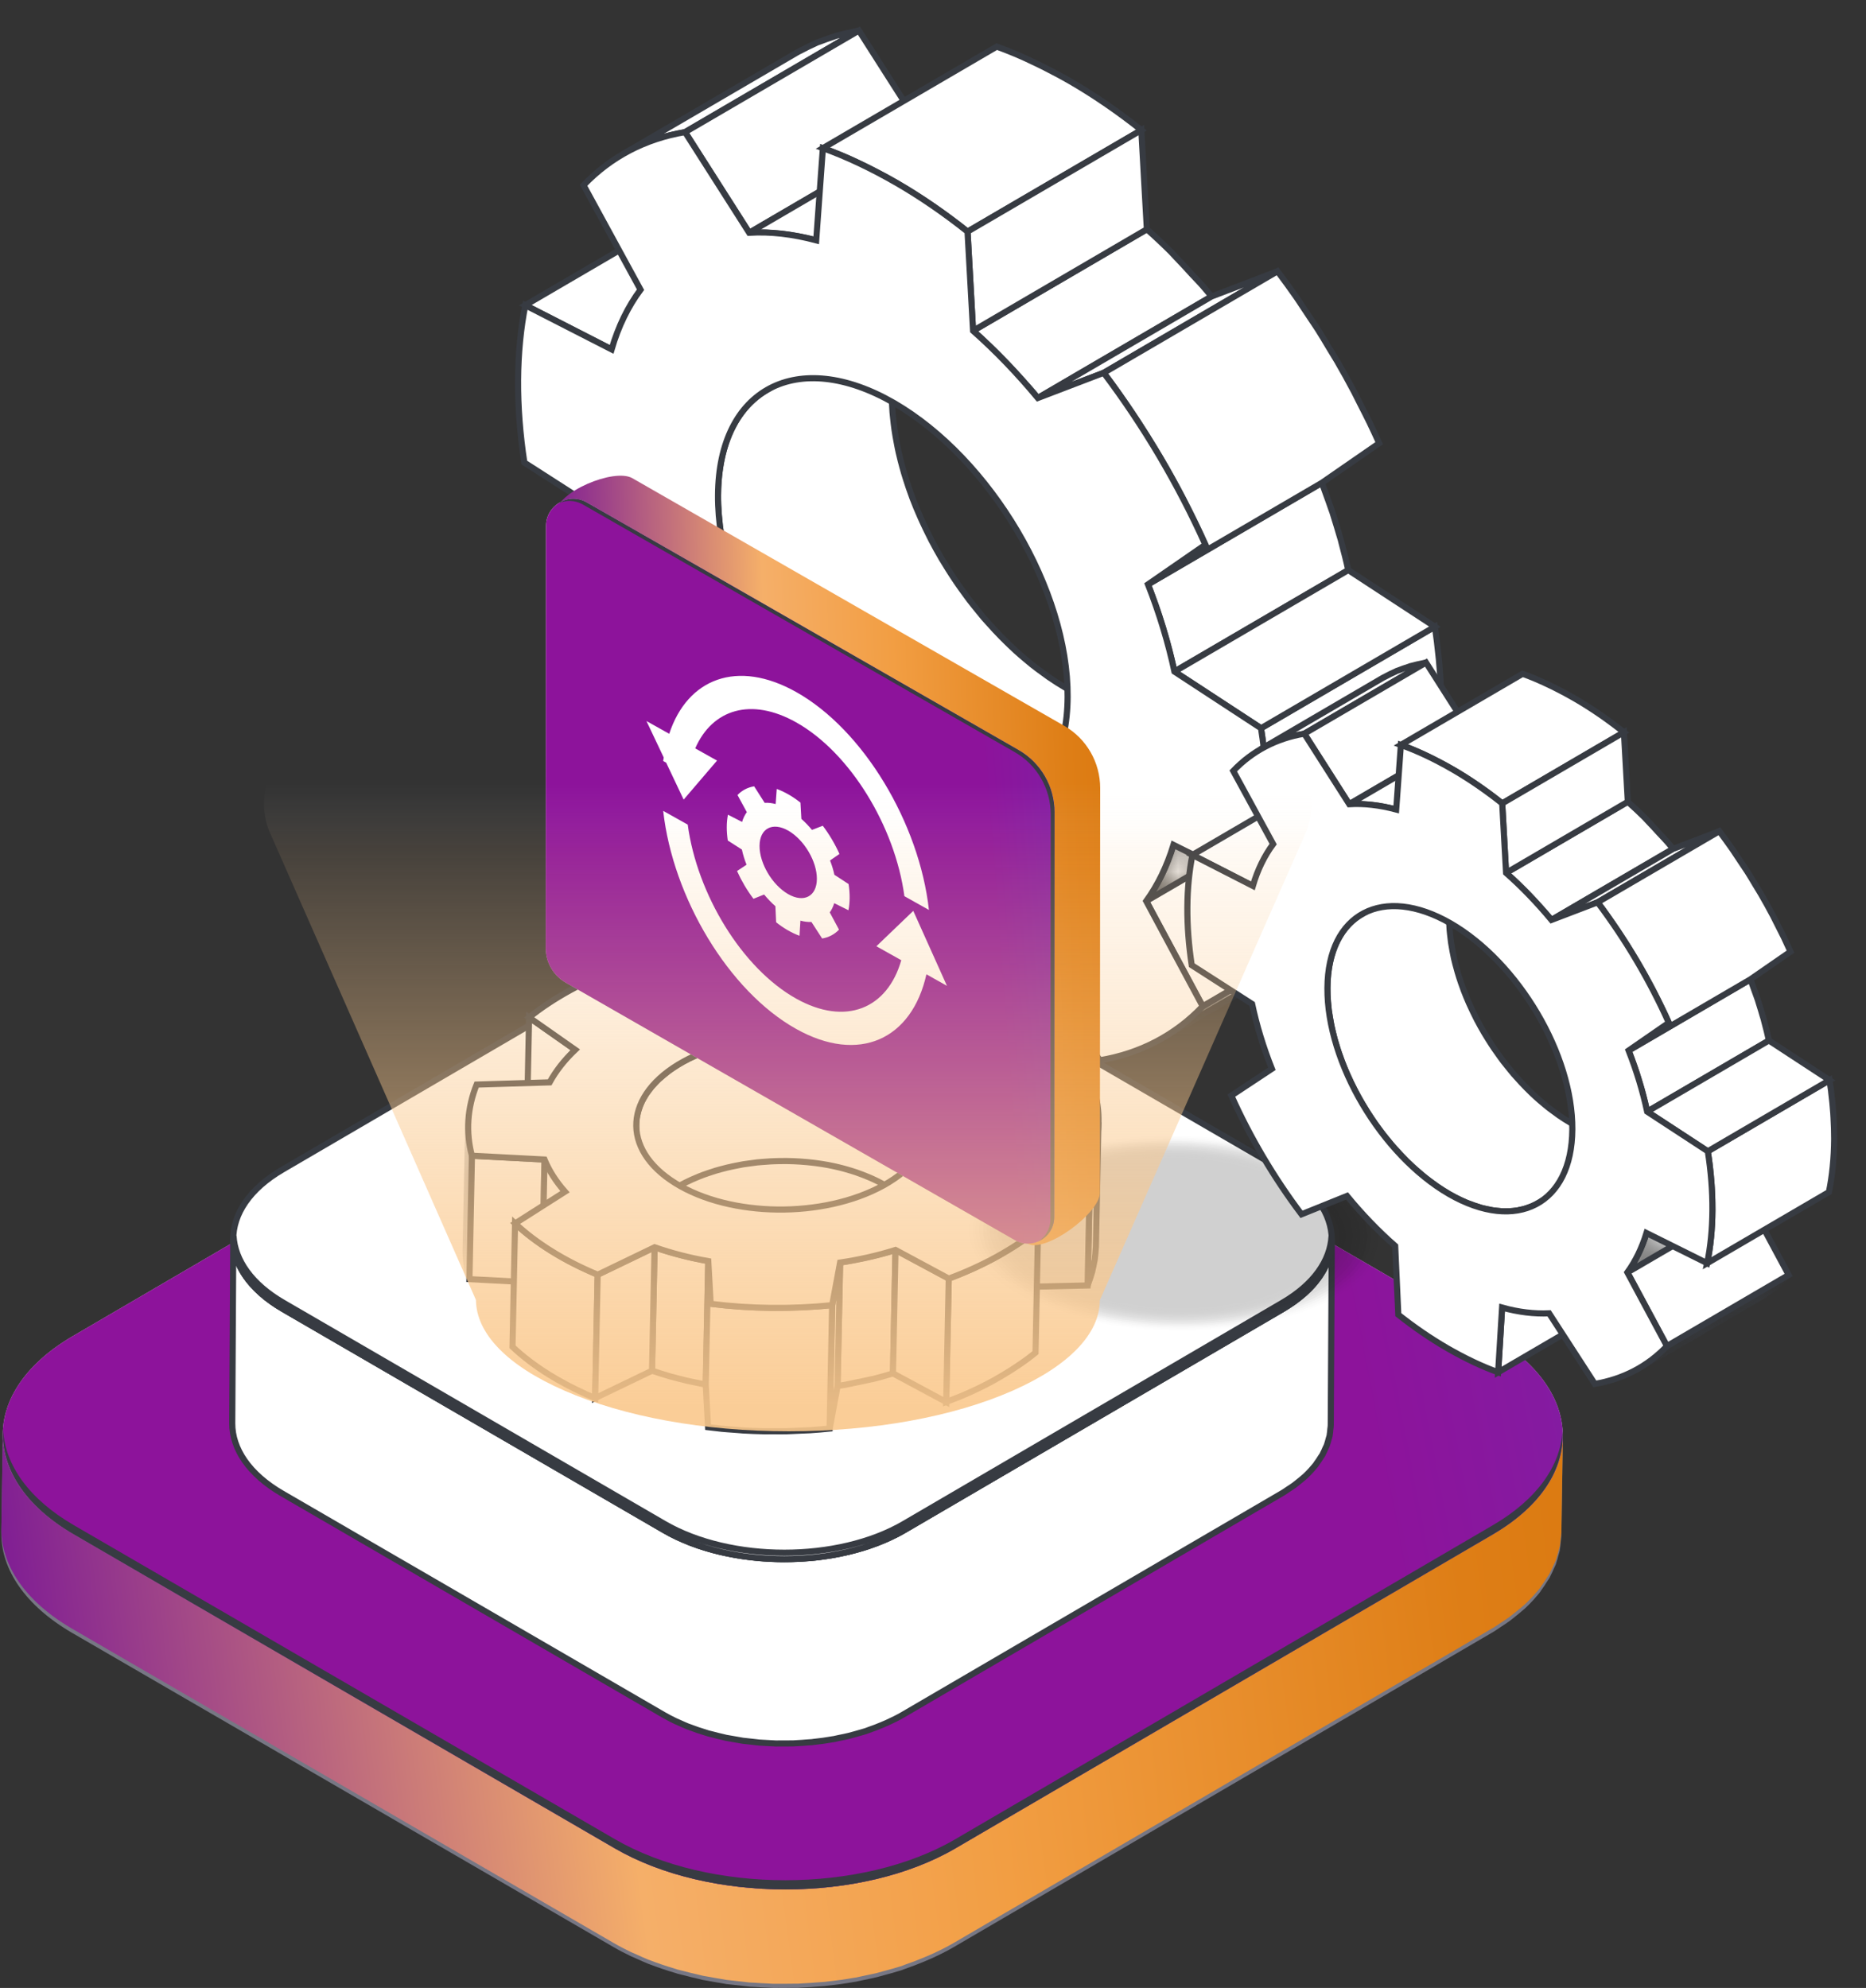
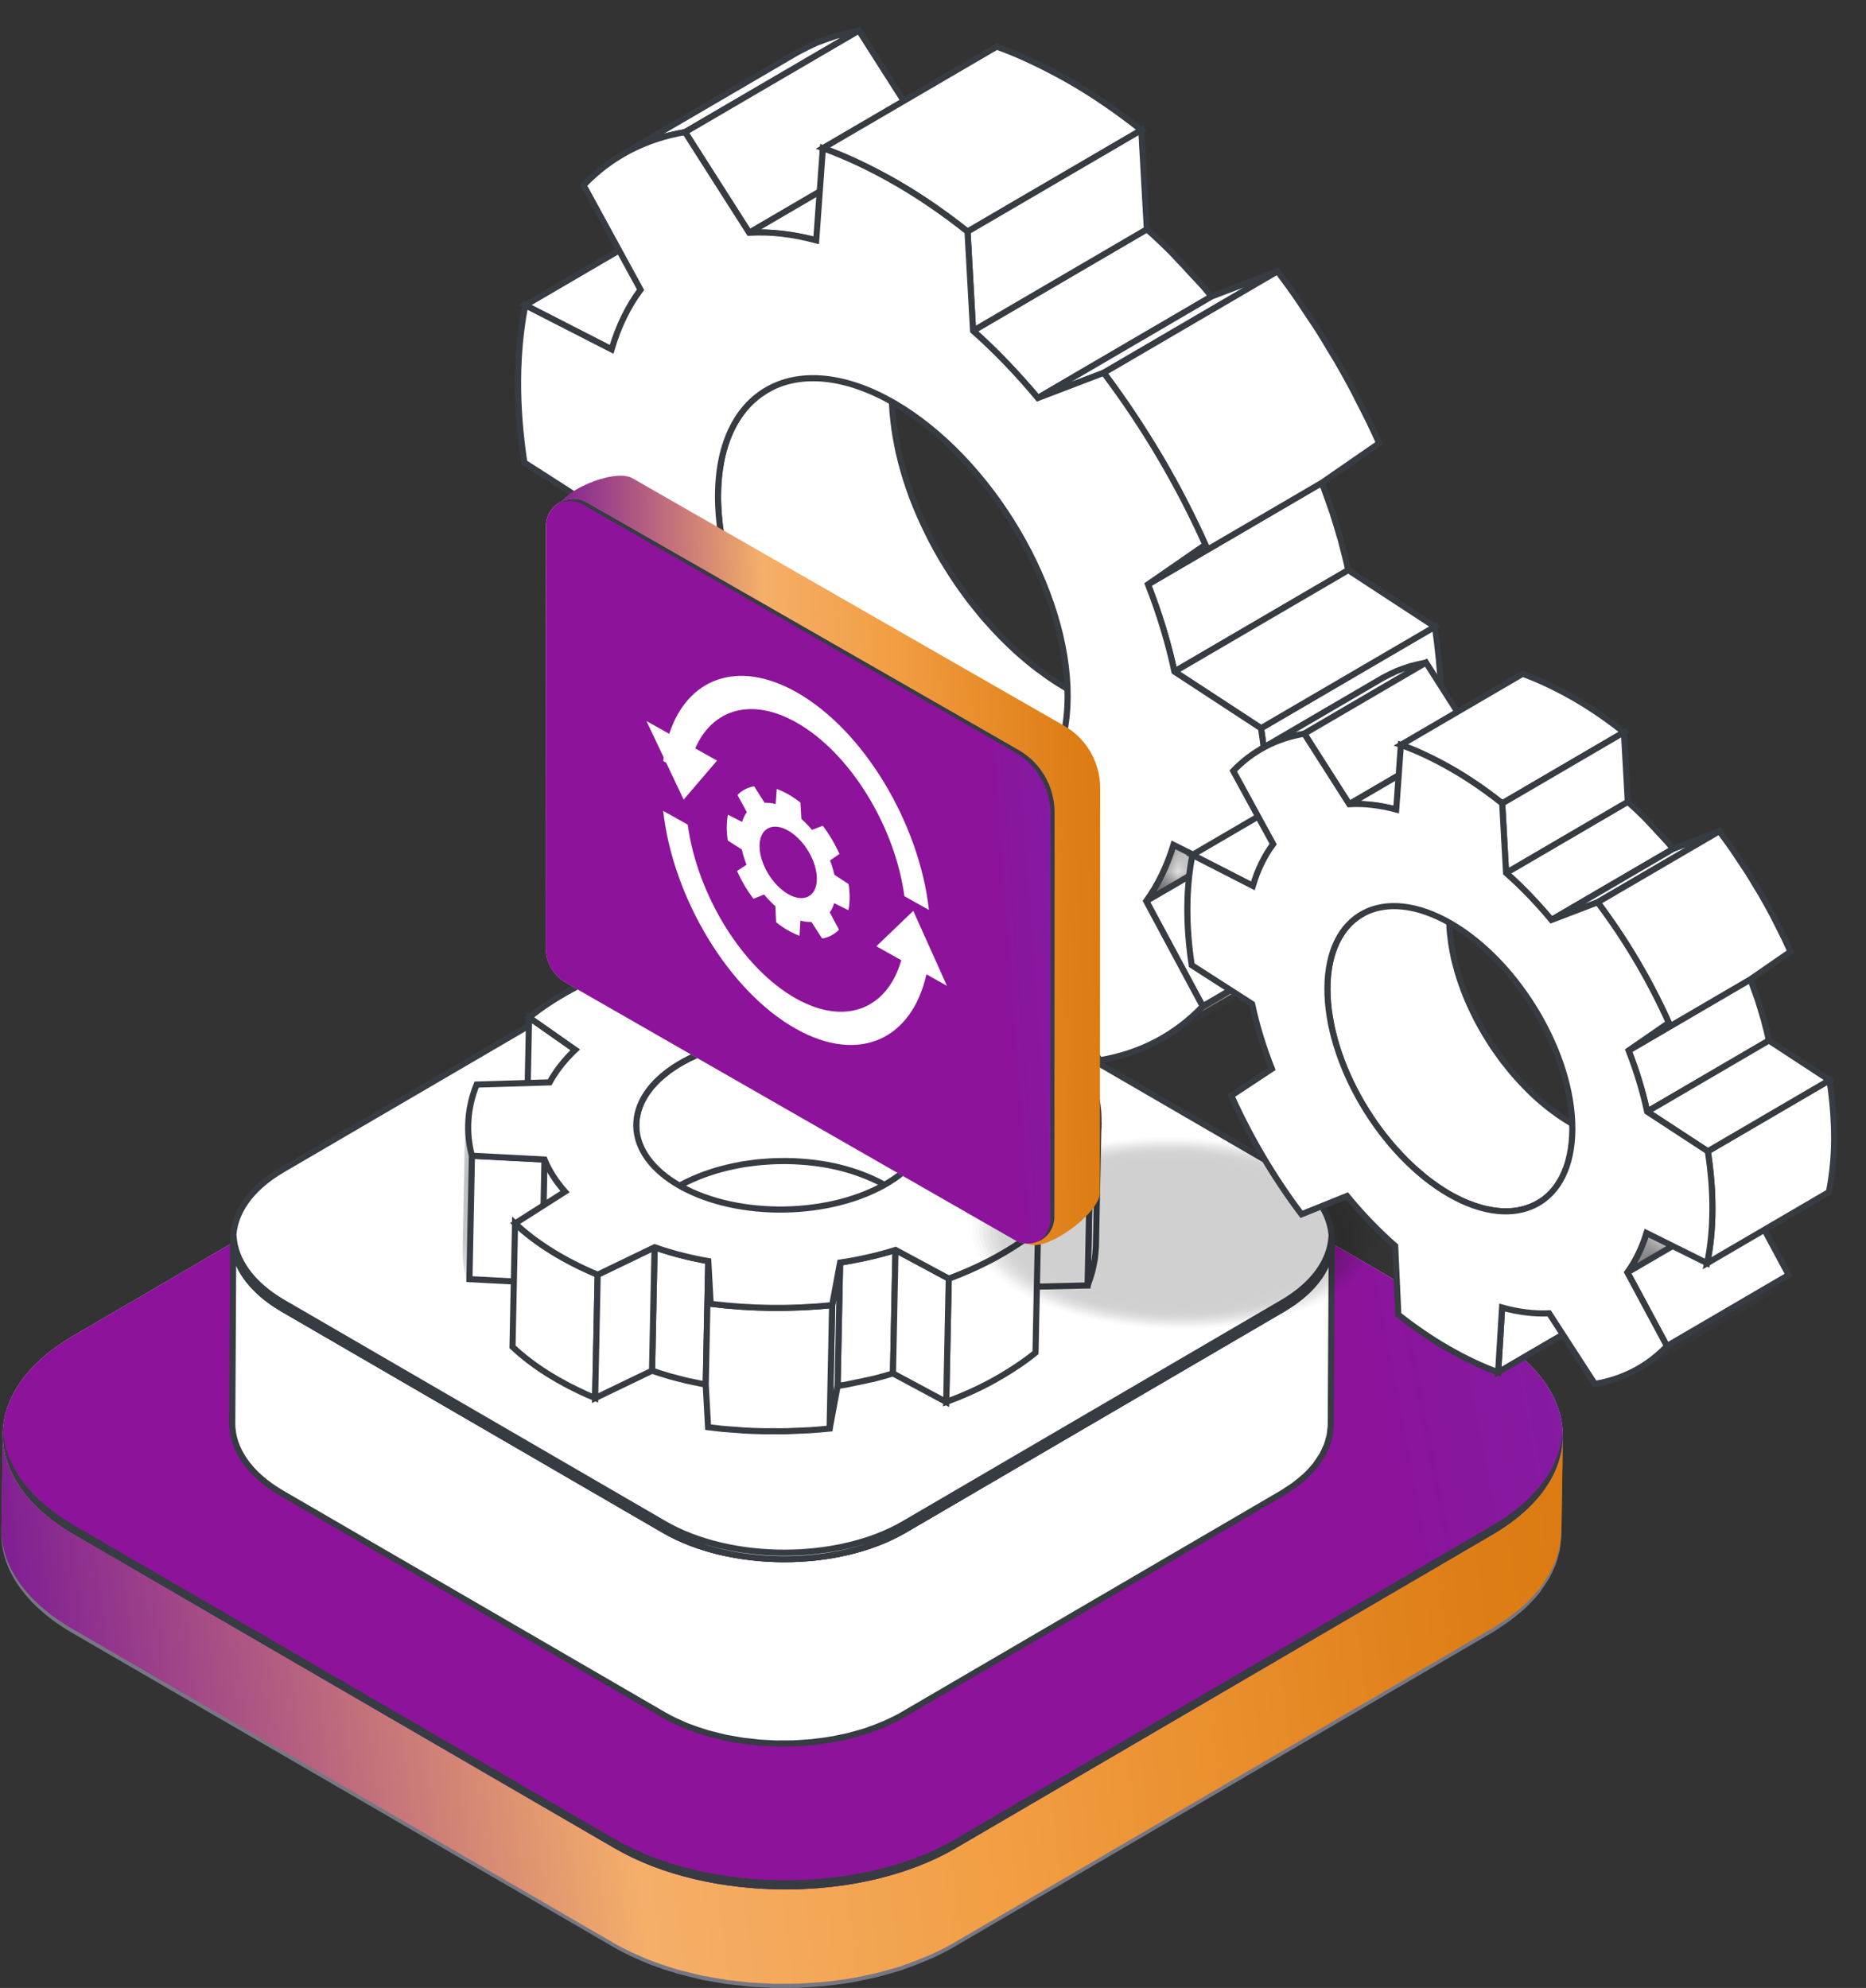
<svg xmlns="http://www.w3.org/2000/svg" width="61" height="65" viewBox="0 0 61 65" fill="none">
  <rect x="0" y="0" width="61" height="65" fill="#333333" stroke="none" />
  <path d="M51.071 47.32C51.063 47.403 51.057 47.486 51.042 47.568C51.03 47.636 51.009 47.704 50.992 47.771C50.971 47.85 50.952 47.929 50.925 48.007C50.902 48.072 50.871 48.136 50.843 48.2C50.808 48.282 50.772 48.365 50.729 48.446C50.697 48.505 50.659 48.563 50.623 48.622C50.566 48.715 50.506 48.807 50.438 48.898C50.373 48.986 50.306 49.073 50.231 49.159C50.213 49.179 50.197 49.2 50.179 49.219C50.078 49.331 49.966 49.44 49.847 49.547C49.772 49.615 49.688 49.681 49.606 49.747C49.534 49.806 49.464 49.865 49.386 49.922C49.297 49.987 49.199 50.049 49.103 50.112C49.004 50.177 48.91 50.243 48.803 50.305L31.23 60.573C30.995 60.71 30.745 60.834 30.489 60.95C30.415 60.983 30.339 61.015 30.264 61.047C30.063 61.131 29.857 61.209 29.647 61.282C29.571 61.307 29.497 61.335 29.42 61.36C29.287 61.402 29.151 61.439 29.015 61.476C28.912 61.504 28.81 61.534 28.705 61.56C28.563 61.594 28.417 61.623 28.272 61.653C28.172 61.673 28.074 61.696 27.973 61.714C27.679 61.766 27.38 61.807 27.078 61.839C26.986 61.849 26.892 61.855 26.799 61.862C26.622 61.877 26.445 61.89 26.267 61.898C26.153 61.903 26.039 61.906 25.925 61.908C25.782 61.91 25.638 61.911 25.495 61.91C25.374 61.908 25.254 61.904 25.134 61.9C25 61.894 24.868 61.888 24.735 61.878C24.613 61.87 24.492 61.859 24.371 61.848C24.239 61.835 24.108 61.82 23.978 61.803C23.86 61.788 23.743 61.772 23.626 61.754C23.486 61.732 23.348 61.707 23.21 61.681C23.1 61.66 22.991 61.638 22.882 61.614C22.718 61.578 22.556 61.537 22.395 61.494C22.304 61.47 22.213 61.447 22.124 61.421C21.835 61.336 21.553 61.241 21.28 61.134C21.145 61.081 21.015 61.023 20.884 60.965C20.816 60.935 20.746 60.907 20.679 60.876C20.481 60.781 20.288 60.68 20.102 60.573L2.414 50.305C0.862 49.405 0.088 48.223 0.091 47.043L0.043 50.132C0.04 51.312 0.814 52.494 2.366 53.395L20.054 63.662C20.239 63.77 20.433 63.87 20.631 63.965C20.697 63.996 20.768 64.024 20.835 64.054C20.953 64.107 21.068 64.161 21.188 64.209C21.203 64.214 21.218 64.218 21.232 64.224C21.505 64.33 21.787 64.425 22.076 64.51C22.099 64.517 22.12 64.526 22.144 64.533C22.21 64.552 22.279 64.565 22.346 64.583C22.508 64.626 22.669 64.667 22.834 64.703C22.878 64.713 22.92 64.726 22.965 64.736C23.029 64.749 23.096 64.757 23.161 64.77C23.299 64.796 23.438 64.821 23.578 64.843C23.634 64.851 23.688 64.864 23.745 64.872C23.806 64.881 23.868 64.885 23.93 64.893C24.06 64.909 24.191 64.924 24.323 64.937C24.385 64.943 24.447 64.953 24.51 64.958C24.569 64.963 24.628 64.963 24.687 64.967C24.82 64.977 24.952 64.984 25.085 64.989C25.152 64.992 25.219 64.998 25.285 65C25.339 65.001 25.393 64.998 25.446 64.999C25.59 65.001 25.733 65 25.877 64.997C25.949 64.996 26.02 64.998 26.092 64.996C26.134 64.994 26.177 64.989 26.219 64.987C26.397 64.98 26.574 64.966 26.751 64.952C26.822 64.946 26.894 64.944 26.965 64.937C26.987 64.935 27.008 64.931 27.03 64.928C27.332 64.897 27.63 64.855 27.925 64.803C27.939 64.8 27.954 64.799 27.969 64.797C28.055 64.781 28.138 64.759 28.224 64.742C28.369 64.713 28.514 64.683 28.657 64.649C28.762 64.623 28.864 64.593 28.967 64.565C29.103 64.528 29.239 64.491 29.371 64.449C29.4 64.44 29.43 64.433 29.459 64.424C29.507 64.408 29.551 64.387 29.598 64.371C29.809 64.298 30.015 64.22 30.215 64.136C30.291 64.104 30.366 64.073 30.44 64.039C30.697 63.923 30.947 63.8 31.182 63.662L48.755 53.394C48.787 53.376 48.819 53.356 48.851 53.337C48.923 53.294 48.986 53.246 49.054 53.201C49.15 53.138 49.248 53.076 49.337 53.011C49.415 52.954 49.485 52.895 49.558 52.836C49.64 52.77 49.724 52.704 49.799 52.636C49.814 52.622 49.833 52.609 49.848 52.595C49.949 52.502 50.042 52.406 50.13 52.309C50.149 52.289 50.165 52.268 50.183 52.248C50.235 52.188 50.288 52.129 50.336 52.068C50.356 52.041 50.37 52.014 50.39 51.987C50.458 51.896 50.518 51.804 50.575 51.711C50.599 51.672 50.63 51.635 50.652 51.595C50.664 51.576 50.67 51.555 50.68 51.535C50.724 51.454 50.76 51.372 50.795 51.289C50.816 51.241 50.844 51.194 50.862 51.146C50.868 51.129 50.87 51.113 50.876 51.096C50.904 51.018 50.923 50.939 50.944 50.86C50.957 50.807 50.978 50.754 50.989 50.7C50.992 50.686 50.991 50.672 50.994 50.658C51.009 50.575 51.015 50.492 51.022 50.408C51.027 50.355 51.039 50.301 51.041 50.246C51.041 50.223 51.042 50.2 51.042 50.177L51.09 47.088C51.09 47.165 51.078 47.242 51.071 47.32Z" fill="#777784" />
  <path d="M51.071 47.183C51.063 47.266 51.057 47.349 51.042 47.432C51.03 47.5 51.009 47.568 50.992 47.635C50.971 47.714 50.952 47.793 50.925 47.871C50.902 47.936 50.871 48 50.843 48.064C50.808 48.146 50.772 48.229 50.729 48.31C50.697 48.369 50.659 48.427 50.623 48.486C50.566 48.579 50.506 48.671 50.438 48.762C50.373 48.849 50.306 48.937 50.231 49.023C50.213 49.043 50.197 49.063 50.179 49.083C50.078 49.195 49.966 49.303 49.847 49.411C49.772 49.479 49.688 49.544 49.606 49.611C49.534 49.669 49.464 49.729 49.386 49.786C49.297 49.851 49.199 49.913 49.103 49.976C49.004 50.04 48.91 50.107 48.803 50.169L31.23 60.437C30.995 60.574 30.745 60.697 30.489 60.814C30.415 60.847 30.339 60.878 30.264 60.91C30.063 60.995 29.857 61.073 29.647 61.145C29.571 61.171 29.497 61.199 29.42 61.224C29.287 61.266 29.151 61.302 29.015 61.34C28.912 61.368 28.81 61.398 28.705 61.423C28.563 61.458 28.417 61.487 28.272 61.517C28.172 61.537 28.074 61.56 27.973 61.578C27.679 61.63 27.38 61.671 27.078 61.703C26.986 61.713 26.892 61.718 26.799 61.726C26.622 61.741 26.445 61.754 26.267 61.762C26.153 61.767 26.039 61.769 25.925 61.772C25.782 61.774 25.638 61.775 25.495 61.773C25.374 61.772 25.254 61.768 25.134 61.763C25 61.758 24.868 61.751 24.735 61.742C24.613 61.733 24.492 61.723 24.371 61.711C24.239 61.699 24.108 61.684 23.978 61.667C23.86 61.652 23.743 61.636 23.626 61.617C23.486 61.595 23.348 61.571 23.21 61.544C23.1 61.523 22.991 61.502 22.882 61.478C22.718 61.442 22.556 61.401 22.395 61.358C22.304 61.334 22.213 61.311 22.124 61.285C21.835 61.2 21.553 61.105 21.28 60.998C21.145 60.945 21.015 60.887 20.884 60.829C20.816 60.799 20.746 60.771 20.679 60.739C20.481 60.645 20.288 60.544 20.102 60.437L2.414 50.169C0.862 49.269 0.088 48.087 0.091 46.907L0.043 49.996C0.04 51.176 0.814 52.358 2.366 53.259L20.054 63.526C20.239 63.634 20.433 63.734 20.631 63.829C20.697 63.86 20.768 63.888 20.835 63.918C20.953 63.971 21.068 64.025 21.188 64.073C21.203 64.078 21.218 64.082 21.232 64.088C21.505 64.194 21.787 64.289 22.076 64.374C22.099 64.381 22.12 64.39 22.144 64.397C22.21 64.416 22.279 64.429 22.346 64.447C22.508 64.49 22.669 64.531 22.834 64.567C22.878 64.577 22.92 64.59 22.965 64.599C23.029 64.613 23.096 64.621 23.161 64.634C23.299 64.66 23.438 64.685 23.578 64.707C23.634 64.715 23.688 64.728 23.745 64.736C23.806 64.745 23.868 64.749 23.93 64.757C24.06 64.773 24.191 64.788 24.323 64.801C24.385 64.807 24.447 64.817 24.51 64.822C24.569 64.827 24.628 64.827 24.687 64.831C24.82 64.841 24.952 64.847 25.085 64.853C25.152 64.855 25.219 64.862 25.285 64.864C25.339 64.865 25.393 64.862 25.446 64.863C25.59 64.865 25.733 64.863 25.877 64.861C25.949 64.859 26.02 64.862 26.092 64.86C26.134 64.858 26.177 64.853 26.219 64.851C26.397 64.843 26.574 64.83 26.751 64.816C26.822 64.81 26.894 64.808 26.965 64.801C26.987 64.799 27.008 64.794 27.03 64.792C27.332 64.76 27.63 64.719 27.925 64.667C27.939 64.664 27.954 64.663 27.969 64.661C28.055 64.645 28.138 64.623 28.224 64.606C28.369 64.576 28.514 64.547 28.657 64.513C28.762 64.487 28.864 64.457 28.967 64.429C29.103 64.391 29.239 64.355 29.371 64.313C29.4 64.304 29.43 64.297 29.459 64.288C29.507 64.272 29.551 64.251 29.598 64.234C29.809 64.162 30.015 64.084 30.215 63.999C30.291 63.968 30.366 63.937 30.44 63.903C30.697 63.787 30.947 63.663 31.182 63.526L48.755 53.258C48.787 53.239 48.819 53.22 48.851 53.201C48.923 53.157 48.986 53.11 49.054 53.065C49.15 53.002 49.248 52.94 49.337 52.875C49.415 52.818 49.485 52.759 49.558 52.7C49.64 52.634 49.724 52.568 49.799 52.5C49.814 52.486 49.833 52.473 49.848 52.459C49.949 52.365 50.042 52.27 50.13 52.173C50.149 52.152 50.165 52.132 50.183 52.111C50.235 52.052 50.288 51.992 50.336 51.932C50.356 51.905 50.37 51.878 50.39 51.851C50.458 51.76 50.518 51.668 50.575 51.575C50.599 51.536 50.63 51.498 50.652 51.459C50.664 51.439 50.67 51.419 50.68 51.399C50.724 51.318 50.76 51.236 50.795 51.153C50.816 51.105 50.844 51.058 50.862 51.01C50.868 50.993 50.87 50.976 50.876 50.96C50.904 50.882 50.923 50.803 50.944 50.724C50.957 50.67 50.978 50.618 50.989 50.564C50.992 50.55 50.991 50.536 50.994 50.522C51.009 50.439 51.015 50.356 51.022 50.272C51.027 50.218 51.039 50.164 51.041 50.11C51.041 50.087 51.042 50.064 51.042 50.041L51.09 46.952C51.09 47.029 51.078 47.106 51.071 47.183Z" fill="url(#paint0_linear_1795_1906)" />
  <path d="M48.766 43.689C51.847 45.478 51.866 48.379 48.802 50.169L31.229 60.437C28.167 62.226 23.183 62.226 20.101 60.437L2.413 50.169C-0.672 48.379 -0.685 45.478 2.377 43.689L19.95 33.421C23.014 31.631 27.993 31.631 31.078 33.421L48.766 43.689Z" fill="url(#paint1_linear_1795_1906)" />
  <path d="M48.766 43.689C51.847 45.478 51.866 48.379 48.802 50.169L31.229 60.437C28.167 62.226 23.183 62.226 20.101 60.437L2.413 50.169C-0.672 48.379 -0.685 45.478 2.377 43.689L19.95 33.421C23.014 31.631 27.993 31.631 31.078 33.421L48.766 43.689Z" fill="url(#paint2_linear_1795_1906)" />
  <path d="M48.803 49.869L31.23 60.136C28.168 61.925 23.184 61.925 20.102 60.136L2.414 49.869C0.934 49.01 0.168 47.894 0.104 46.769C0.037 47.994 0.802 49.233 2.414 50.169L20.102 60.437C23.184 62.226 28.168 62.226 31.23 60.437L48.803 50.169C50.396 49.238 51.148 48.008 51.078 46.789C51.017 47.907 50.266 49.015 48.803 49.869Z" fill="#373B42" />
  <path d="M43.523 40.703C43.518 40.761 43.514 40.82 43.503 40.878C43.495 40.926 43.48 40.973 43.468 41.021C43.453 41.076 43.44 41.132 43.42 41.187C43.404 41.233 43.383 41.278 43.363 41.323C43.338 41.381 43.313 41.439 43.283 41.496C43.26 41.538 43.234 41.579 43.208 41.62C43.168 41.685 43.126 41.75 43.078 41.814C43.032 41.876 42.985 41.938 42.932 41.998C42.919 42.012 42.908 42.026 42.895 42.041C42.824 42.119 42.745 42.196 42.662 42.271C42.609 42.319 42.55 42.365 42.492 42.412C42.441 42.453 42.392 42.495 42.337 42.535C42.274 42.581 42.205 42.625 42.138 42.669C42.068 42.715 42.002 42.761 41.927 42.805L29.553 50.035C29.387 50.132 29.211 50.219 29.03 50.301C28.978 50.324 28.925 50.346 28.872 50.369C28.731 50.428 28.586 50.483 28.437 50.534C28.384 50.553 28.332 50.572 28.278 50.589C28.184 50.619 28.088 50.645 27.993 50.671C27.92 50.691 27.848 50.712 27.774 50.73C27.674 50.755 27.572 50.775 27.469 50.796C27.399 50.81 27.33 50.826 27.259 50.839C27.052 50.875 26.841 50.904 26.629 50.927C26.564 50.934 26.498 50.938 26.433 50.943C26.308 50.954 26.183 50.963 26.058 50.968C25.977 50.972 25.897 50.974 25.817 50.975C25.716 50.977 25.615 50.978 25.514 50.977C25.429 50.975 25.344 50.973 25.259 50.969C25.166 50.966 25.072 50.961 24.979 50.954C24.893 50.948 24.808 50.941 24.723 50.933C24.63 50.924 24.538 50.913 24.446 50.902C24.363 50.891 24.28 50.879 24.198 50.867C24.099 50.851 24.002 50.834 23.905 50.815C23.828 50.8 23.751 50.785 23.674 50.768C23.558 50.743 23.444 50.714 23.331 50.684C23.267 50.667 23.203 50.651 23.14 50.632C22.937 50.573 22.738 50.506 22.546 50.431C22.451 50.393 22.359 50.353 22.267 50.312C22.22 50.29 22.17 50.271 22.123 50.248C21.983 50.182 21.847 50.111 21.717 50.035L9.262 42.805C8.169 42.171 7.624 41.339 7.626 40.508L7.592 46.538C7.59 47.368 8.135 48.201 9.228 48.835L21.683 56.065C21.813 56.141 21.949 56.211 22.089 56.278C22.136 56.3 22.185 56.32 22.233 56.341C22.316 56.378 22.397 56.416 22.482 56.45C22.491 56.454 22.502 56.456 22.512 56.46C22.704 56.535 22.903 56.602 23.106 56.662C23.123 56.667 23.138 56.674 23.154 56.678C23.201 56.692 23.25 56.701 23.297 56.713C23.41 56.744 23.524 56.773 23.64 56.798C23.671 56.805 23.701 56.814 23.732 56.821C23.778 56.83 23.825 56.836 23.871 56.845C23.968 56.864 24.065 56.881 24.164 56.896C24.203 56.902 24.242 56.911 24.282 56.917C24.325 56.923 24.369 56.926 24.412 56.931C24.504 56.943 24.596 56.953 24.689 56.962C24.733 56.967 24.776 56.974 24.82 56.977C24.862 56.981 24.903 56.981 24.945 56.984C25.038 56.991 25.132 56.995 25.225 56.999C25.273 57.001 25.319 57.005 25.367 57.007C25.404 57.008 25.442 57.006 25.48 57.006C25.581 57.008 25.682 57.007 25.783 57.005C25.833 57.004 25.884 57.006 25.934 57.004C25.964 57.003 25.994 56.999 26.024 56.998C26.149 56.993 26.274 56.983 26.398 56.973C26.449 56.969 26.499 56.968 26.549 56.963C26.565 56.961 26.58 56.958 26.595 56.956C26.807 56.934 27.018 56.905 27.225 56.868C27.235 56.866 27.246 56.866 27.256 56.864C27.317 56.853 27.375 56.838 27.435 56.825C27.538 56.805 27.64 56.784 27.741 56.76C27.814 56.742 27.886 56.721 27.959 56.701C28.055 56.675 28.15 56.648 28.244 56.619C28.264 56.613 28.285 56.608 28.305 56.601C28.339 56.59 28.37 56.575 28.404 56.564C28.552 56.513 28.697 56.458 28.838 56.398C28.891 56.376 28.944 56.354 28.996 56.33C29.177 56.248 29.353 56.162 29.518 56.065L41.893 48.835C41.916 48.822 41.938 48.808 41.96 48.795C42.011 48.764 42.055 48.73 42.103 48.699C42.171 48.655 42.24 48.611 42.303 48.565C42.358 48.525 42.407 48.483 42.458 48.442C42.516 48.395 42.575 48.349 42.628 48.301C42.639 48.291 42.652 48.282 42.662 48.272C42.733 48.206 42.799 48.139 42.861 48.07C42.874 48.056 42.886 48.042 42.898 48.027C42.935 47.985 42.972 47.944 43.006 47.901C43.02 47.882 43.03 47.863 43.044 47.844C43.092 47.78 43.134 47.715 43.174 47.65C43.191 47.622 43.213 47.596 43.229 47.568C43.237 47.554 43.241 47.54 43.248 47.526C43.279 47.468 43.304 47.411 43.329 47.352C43.344 47.319 43.364 47.285 43.376 47.251C43.381 47.24 43.382 47.228 43.386 47.217C43.406 47.161 43.419 47.106 43.434 47.05C43.444 47.013 43.458 46.975 43.466 46.938C43.468 46.928 43.468 46.918 43.469 46.908C43.48 46.849 43.484 46.791 43.489 46.732C43.493 46.694 43.501 46.656 43.502 46.618C43.503 46.602 43.503 46.586 43.503 46.569L43.537 40.54C43.537 40.594 43.528 40.648 43.523 40.703Z" fill="white" stroke="#373B42" stroke-width="0.2" />
  <path d="M41.9 38.242C44.071 39.502 44.084 41.544 41.926 42.805L29.552 50.035C27.396 51.295 23.886 51.295 21.716 50.035L9.261 42.805C7.089 41.545 7.079 39.502 9.235 38.242L21.61 31.012C23.767 29.751 27.273 29.751 29.445 31.012L41.9 38.242Z" fill="white" stroke="#373B42" stroke-width="0.2" />
  <path d="M41.926 42.594L29.552 49.824C27.396 51.084 23.886 51.084 21.716 49.824L9.261 42.594C8.218 41.989 7.679 41.203 7.634 40.411C7.587 41.274 8.125 42.146 9.261 42.806L21.716 50.035C23.886 51.295 27.396 51.295 29.552 50.035L41.926 42.805C43.048 42.15 43.577 41.283 43.528 40.425C43.485 41.213 42.956 41.992 41.926 42.594Z" fill="white" stroke="#373B42" stroke-width="0.2" />
  <path d="M32.716 34.478L32.633 38.513L34.279 37.492L34.362 33.456L32.716 34.478Z" fill="white" stroke="#373B42" stroke-width="0.2" />
  <path d="M17.296 33.267L17.213 37.303L18.721 38.359L18.803 34.324L17.296 33.267Z" fill="white" stroke="#373B42" stroke-width="0.2" />
  <path d="M28.564 34.487C28.613 34.509 28.66 34.533 28.708 34.556C28.742 34.573 28.778 34.59 28.812 34.607C28.922 34.664 29.03 34.723 29.133 34.787C29.459 34.989 29.723 35.214 29.924 35.451C30.259 35.847 30.421 36.281 30.412 36.715L30.329 40.751C30.343 40.056 29.921 39.362 29.05 38.822C28.947 38.759 28.84 38.699 28.729 38.643C28.695 38.625 28.66 38.609 28.625 38.592C28.553 38.557 28.479 38.523 28.404 38.492C28.33 38.46 28.254 38.43 28.177 38.401C28.113 38.377 28.049 38.353 27.984 38.331C27.932 38.313 27.879 38.297 27.826 38.28C27.744 38.255 27.661 38.231 27.577 38.208C27.534 38.197 27.491 38.186 27.448 38.175C27.339 38.148 27.229 38.124 27.117 38.102C27.098 38.099 27.08 38.094 27.061 38.091C26.931 38.067 26.799 38.047 26.666 38.029C26.632 38.025 26.597 38.021 26.563 38.017C26.454 38.004 26.345 37.994 26.235 37.986C26.205 37.983 26.175 37.98 26.145 37.979C26.011 37.97 25.875 37.965 25.74 37.963C25.708 37.962 25.675 37.963 25.644 37.963C25.537 37.962 25.431 37.964 25.324 37.968C25.278 37.97 25.232 37.972 25.186 37.974C25.09 37.979 24.995 37.986 24.9 37.995C24.849 37.999 24.799 38.003 24.749 38.008C24.666 38.017 24.583 38.029 24.5 38.041C24.433 38.05 24.365 38.059 24.298 38.069C24.25 38.078 24.202 38.088 24.153 38.097C24.025 38.121 23.898 38.147 23.773 38.177C23.701 38.195 23.63 38.213 23.559 38.232C23.503 38.247 23.447 38.262 23.392 38.279C23.31 38.304 23.229 38.331 23.148 38.359C23.097 38.376 23.046 38.393 22.995 38.412C22.909 38.444 22.824 38.479 22.74 38.515C22.699 38.533 22.656 38.549 22.616 38.568C22.493 38.623 22.372 38.683 22.256 38.746C22.144 38.809 22.04 38.874 21.941 38.94C21.915 38.957 21.89 38.975 21.865 38.992C21.812 39.029 21.764 39.067 21.715 39.105C21.64 39.163 21.57 39.221 21.504 39.281C21.463 39.318 21.422 39.355 21.385 39.393C21.348 39.43 21.312 39.468 21.278 39.506C21.236 39.553 21.195 39.602 21.157 39.65C21.134 39.68 21.111 39.709 21.09 39.739C21.047 39.8 21.007 39.862 20.971 39.925C20.961 39.943 20.949 39.961 20.94 39.978C20.897 40.058 20.861 40.139 20.83 40.221C20.823 40.24 20.818 40.259 20.811 40.278C20.789 40.344 20.771 40.41 20.757 40.477C20.752 40.498 20.747 40.518 20.744 40.539C20.729 40.624 20.718 40.709 20.717 40.794L20.8 36.759C20.8 36.752 20.8 36.745 20.8 36.737C20.802 36.673 20.808 36.608 20.818 36.543C20.82 36.53 20.824 36.517 20.826 36.504C20.83 36.483 20.835 36.462 20.84 36.441C20.846 36.411 20.851 36.381 20.859 36.35C20.868 36.314 20.882 36.279 20.894 36.243C20.901 36.223 20.906 36.204 20.913 36.185C20.917 36.175 20.919 36.166 20.923 36.156C20.949 36.09 20.979 36.024 21.013 35.959C21.016 35.954 21.02 35.948 21.023 35.943C21.032 35.925 21.044 35.908 21.054 35.89C21.08 35.845 21.105 35.799 21.134 35.755C21.146 35.737 21.161 35.721 21.173 35.704C21.194 35.674 21.217 35.644 21.24 35.615C21.259 35.589 21.276 35.563 21.297 35.538C21.317 35.515 21.341 35.493 21.361 35.47C21.395 35.432 21.43 35.395 21.467 35.357C21.486 35.338 21.502 35.318 21.522 35.299C21.542 35.281 21.567 35.264 21.587 35.245C21.653 35.186 21.723 35.127 21.797 35.07C21.823 35.05 21.843 35.029 21.87 35.01C21.895 34.991 21.922 34.974 21.948 34.956C21.973 34.939 21.998 34.922 22.023 34.905C22.123 34.838 22.227 34.773 22.339 34.711C22.455 34.647 22.575 34.588 22.698 34.532C22.739 34.514 22.782 34.497 22.823 34.48C22.907 34.444 22.991 34.408 23.078 34.376C23.128 34.358 23.18 34.341 23.231 34.323C23.311 34.295 23.393 34.268 23.475 34.243C23.53 34.227 23.586 34.212 23.642 34.197C23.686 34.184 23.729 34.17 23.774 34.159C23.8 34.152 23.828 34.148 23.855 34.142C23.981 34.112 24.108 34.086 24.236 34.062C24.27 34.055 24.304 34.046 24.338 34.04C24.353 34.038 24.367 34.036 24.381 34.034C24.448 34.023 24.516 34.015 24.583 34.005C24.647 33.996 24.711 33.985 24.776 33.978C24.794 33.976 24.813 33.975 24.831 33.973C24.882 33.968 24.932 33.964 24.983 33.959C25.043 33.954 25.103 33.947 25.164 33.943C25.199 33.941 25.234 33.941 25.269 33.939C25.315 33.936 25.361 33.934 25.407 33.933C25.445 33.931 25.483 33.928 25.522 33.928C25.59 33.926 25.658 33.927 25.727 33.927C25.759 33.927 25.791 33.927 25.823 33.927C25.835 33.927 25.848 33.927 25.86 33.927C25.969 33.929 26.077 33.933 26.185 33.94C26.2 33.941 26.214 33.942 26.228 33.943C26.258 33.945 26.288 33.948 26.317 33.95C26.379 33.955 26.441 33.959 26.502 33.965C26.55 33.969 26.598 33.976 26.646 33.982C26.68 33.986 26.715 33.989 26.749 33.994C26.771 33.997 26.793 33.999 26.814 34.002C26.92 34.017 27.025 34.033 27.129 34.052C27.134 34.053 27.139 34.055 27.144 34.056C27.163 34.059 27.181 34.063 27.2 34.067C27.283 34.083 27.367 34.099 27.449 34.118C27.477 34.125 27.503 34.133 27.531 34.139C27.574 34.15 27.617 34.161 27.66 34.173C27.701 34.184 27.743 34.193 27.783 34.205C27.826 34.217 27.867 34.232 27.91 34.245C27.962 34.261 28.015 34.277 28.067 34.295C28.093 34.304 28.119 34.311 28.145 34.32C28.184 34.334 28.221 34.351 28.26 34.365C28.337 34.394 28.413 34.424 28.487 34.456C28.512 34.467 28.539 34.476 28.564 34.487Z" fill="white" stroke="#373B42" stroke-width="0.2" />
  <path d="M35.768 37.605C35.78 37.563 35.79 37.521 35.8 37.479C35.821 37.394 35.839 37.309 35.854 37.224C35.861 37.181 35.869 37.139 35.875 37.096C35.888 37.001 35.896 36.906 35.901 36.811C35.903 36.771 35.908 36.731 35.909 36.691L35.826 40.726C35.826 40.742 35.825 40.757 35.825 40.773C35.824 40.797 35.819 40.822 35.818 40.847C35.813 40.941 35.805 41.036 35.792 41.131C35.789 41.149 35.79 41.167 35.787 41.185C35.783 41.21 35.776 41.235 35.771 41.26C35.756 41.345 35.739 41.43 35.718 41.514C35.711 41.541 35.708 41.567 35.701 41.593C35.697 41.609 35.69 41.625 35.685 41.641C35.657 41.741 35.624 41.841 35.587 41.94C35.579 41.961 35.574 41.981 35.566 42.002C35.562 42.011 35.559 42.021 35.555 42.031L35.638 37.995C35.65 37.966 35.658 37.935 35.669 37.906C35.706 37.806 35.74 37.705 35.768 37.605Z" fill="white" stroke="#373B42" stroke-width="0.2" />
  <path d="M33.263 38.05L33.18 42.085L35.554 42.031L35.637 37.995L33.263 38.05Z" fill="white" stroke="#373B42" stroke-width="0.2" />
  <mask id="mask0_1795_1906" style="mask-type:luminance" maskUnits="userSpaceOnUse" x="15" y="36" width="1" height="6">
    <path d="M15.304 36.785L15.222 40.82C15.215 41.156 15.255 41.492 15.343 41.824L15.426 37.789C15.338 37.456 15.297 37.12 15.304 36.785Z" fill="white" stroke="white" stroke-width="0.2" />
  </mask>
  <g mask="url(#mask0_1795_1906)">
    <path d="M15.304 36.785L15.222 40.82C15.215 41.156 15.255 41.492 15.343 41.824L15.426 37.789C15.338 37.456 15.297 37.12 15.304 36.785Z" fill="white" stroke="#373B42" stroke-width="0.2" />
  </g>
  <path d="M15.428 37.789L15.346 41.824L17.717 41.949L17.8 37.913L15.428 37.789Z" fill="white" stroke="#373B42" stroke-width="0.2" />
  <path d="M32.841 38.679C32.907 38.598 32.969 38.515 33.027 38.432C33.045 38.405 33.066 38.379 33.083 38.352C33.149 38.253 33.209 38.152 33.263 38.05L33.18 42.086C33.127 42.188 33.066 42.288 33 42.388C32.995 42.395 32.992 42.403 32.987 42.41C32.974 42.429 32.957 42.448 32.944 42.468C32.886 42.551 32.824 42.633 32.758 42.715C32.745 42.732 32.734 42.749 32.72 42.766C32.708 42.78 32.692 42.794 32.68 42.809C32.579 42.926 32.473 43.043 32.355 43.156L32.438 39.12C32.556 39.007 32.662 38.891 32.762 38.774C32.789 38.742 32.816 38.711 32.841 38.679Z" fill="white" stroke="#373B42" stroke-width="0.2" />
  <mask id="mask1_1795_1906" style="mask-type:luminance" maskUnits="userSpaceOnUse" x="17" y="37" width="2" height="7">
-     <path d="M17.8 37.913L17.717 41.949C17.867 42.31 18.09 42.664 18.388 43L18.471 38.965C18.173 38.628 17.95 38.275 17.8 37.913Z" fill="white" stroke="white" stroke-width="0.2" />
-   </mask>
+     </mask>
  <g mask="url(#mask1_1795_1906)">
    <path d="M17.8 37.913L17.717 41.949C17.867 42.31 18.09 42.664 18.388 43L18.471 38.965C18.173 38.628 17.95 38.275 17.8 37.913Z" fill="white" stroke="#373B42" stroke-width="0.2" />
  </g>
  <path d="M28.509 41.076C28.768 41.014 29.025 40.949 29.274 40.87L29.192 44.906C28.984 44.971 28.773 45.03 28.559 45.084C28.515 45.094 28.47 45.101 28.426 45.111C28.274 45.148 28.119 45.178 27.965 45.208C27.857 45.23 27.752 45.257 27.642 45.276C27.555 45.291 27.467 45.305 27.379 45.318L27.462 41.282C27.66 41.253 27.853 41.211 28.047 41.173C28.202 41.142 28.357 41.112 28.509 41.076Z" fill="white" stroke="#373B42" stroke-width="0.2" />
  <path d="M22.093 40.996C22.206 41.027 22.321 41.056 22.436 41.084C22.495 41.098 22.554 41.113 22.614 41.126C22.715 41.148 22.816 41.169 22.918 41.189C22.997 41.204 23.075 41.221 23.154 41.234L23.071 45.27C23.037 45.264 23.004 45.258 22.97 45.252C22.925 45.244 22.88 45.233 22.835 45.224C22.733 45.204 22.632 45.184 22.531 45.161C22.507 45.156 22.482 45.152 22.458 45.146C22.422 45.138 22.388 45.128 22.353 45.119C22.238 45.092 22.124 45.062 22.011 45.031C21.977 45.022 21.942 45.015 21.909 45.005C21.888 44.999 21.867 44.991 21.846 44.985C21.667 44.933 21.49 44.878 21.316 44.818L21.399 40.782C21.573 40.843 21.75 40.898 21.929 40.95C21.983 40.966 22.038 40.981 22.093 40.996Z" fill="white" stroke="#373B42" stroke-width="0.2" />
  <path d="M33.194 40.725C33.349 40.625 33.497 40.525 33.636 40.423C33.739 40.347 33.839 40.27 33.934 40.193L33.851 44.228C33.756 44.305 33.658 44.381 33.556 44.457C33.555 44.457 33.554 44.458 33.554 44.458C33.415 44.56 33.266 44.661 33.111 44.76C33.073 44.785 33.033 44.81 32.994 44.835C32.834 44.935 32.669 45.034 32.491 45.133C32.246 45.268 31.993 45.394 31.733 45.512C31.472 45.63 31.205 45.739 30.932 45.841L31.015 41.806C31.561 41.602 32.083 41.367 32.574 41.097C32.752 40.999 32.917 40.899 33.077 40.799C33.116 40.775 33.156 40.75 33.194 40.725Z" fill="white" stroke="#373B42" stroke-width="0.2" />
  <path d="M29.274 40.87L29.191 44.906L30.932 45.841L31.015 41.806L29.274 40.87Z" fill="white" stroke="#373B42" stroke-width="0.2" />
  <path d="M18.045 40.919C18.215 41.025 18.392 41.124 18.572 41.221C18.607 41.239 18.642 41.259 18.678 41.277C18.854 41.369 19.034 41.456 19.218 41.539C19.322 41.586 19.427 41.633 19.534 41.677C19.535 41.678 19.536 41.678 19.537 41.679L19.455 45.714C19.359 45.675 19.265 45.634 19.171 45.592C19.159 45.587 19.147 45.58 19.135 45.575C18.951 45.491 18.771 45.404 18.595 45.313C18.559 45.294 18.524 45.275 18.489 45.256C18.309 45.16 18.132 45.06 17.962 44.954C17.731 44.811 17.514 44.662 17.313 44.509C17.111 44.356 16.925 44.199 16.754 44.038L16.837 40.003C17.178 40.325 17.583 40.632 18.045 40.919Z" fill="white" stroke="#373B42" stroke-width="0.2" />
  <path d="M19.538 41.679L19.455 45.714L21.315 44.818L21.398 40.782L19.538 41.679Z" fill="white" stroke="#373B42" stroke-width="0.2" />
  <path d="M27.206 42.674L27.123 46.71L27.381 45.318L27.464 41.283L27.206 42.674Z" fill="white" stroke="#373B42" stroke-width="0.2" />
  <path d="M24.08 42.713C24.145 42.718 24.209 42.724 24.273 42.728C24.565 42.746 24.858 42.758 25.152 42.762C25.22 42.763 25.289 42.762 25.358 42.762C25.589 42.763 25.821 42.759 26.052 42.75C26.149 42.747 26.247 42.743 26.344 42.738C26.631 42.722 26.918 42.704 27.203 42.675L27.12 46.71C26.907 46.732 26.692 46.75 26.477 46.764C26.405 46.769 26.334 46.769 26.262 46.773C26.164 46.778 26.067 46.782 25.969 46.786C25.883 46.789 25.797 46.795 25.711 46.797C25.566 46.8 25.421 46.798 25.275 46.797C25.206 46.797 25.137 46.799 25.069 46.798C25.041 46.797 25.013 46.798 24.984 46.798C24.75 46.794 24.516 46.784 24.283 46.771C24.252 46.769 24.221 46.765 24.191 46.763C24.126 46.759 24.062 46.753 23.997 46.748C23.864 46.738 23.729 46.73 23.596 46.717C23.446 46.702 23.296 46.685 23.147 46.666L23.07 45.27L23.153 41.235L23.23 42.631C23.511 42.666 23.796 42.691 24.08 42.713Z" fill="white" stroke="#373B42" stroke-width="0.2" />
  <path d="M33.167 32.556C33.623 32.839 34.018 33.141 34.361 33.457L32.715 34.478C33.038 34.835 33.274 35.21 33.428 35.595L35.792 35.703C35.991 36.462 35.941 37.241 35.639 37.995L33.264 38.05C33.069 38.422 32.792 38.781 32.44 39.12L33.935 40.193C33.55 40.506 33.106 40.803 32.575 41.097C32.084 41.367 31.563 41.602 31.016 41.806L29.275 40.87C28.694 41.053 28.086 41.189 27.462 41.283L27.204 42.675C25.884 42.81 24.532 42.794 23.232 42.631L23.154 41.235C22.546 41.129 21.957 40.977 21.4 40.782L19.54 41.679C19.009 41.459 18.509 41.206 18.047 40.919C17.585 40.632 17.18 40.325 16.839 40.003L18.47 38.965C18.172 38.628 17.949 38.275 17.799 37.913L15.427 37.789C15.222 37.017 15.275 36.225 15.581 35.462L17.968 35.39C18.169 35.021 18.448 34.662 18.804 34.324L17.297 33.267C17.678 32.959 18.115 32.667 18.64 32.377C19.122 32.112 19.635 31.879 20.172 31.678L21.883 32.621C22.498 32.425 23.145 32.28 23.808 32.183L24.038 30.797C25.34 30.664 26.672 30.679 27.955 30.841L28.003 32.231C28.652 32.341 29.276 32.5 29.866 32.708L31.701 31.806C32.22 32.023 32.712 32.273 33.167 32.556ZM22.34 34.711C20.394 35.789 20.276 37.569 22.08 38.688C23.882 39.805 26.912 39.841 28.874 38.763C30.819 37.685 30.938 35.906 29.134 34.787C27.335 33.67 24.3 33.635 22.34 34.711Z" fill="white" stroke="#373B42" stroke-width="0.2" />
  <g opacity="0.2">
-     <path opacity="0.037" d="M45.181 40.458C45.216 38.7 42.218 37.213 38.485 37.138C34.752 37.062 31.697 38.426 31.661 40.185C31.626 41.944 34.624 43.431 38.358 43.506C42.091 43.581 45.146 42.217 45.181 40.458Z" fill="#141414" />
    <path opacity="0.074" d="M45.062 40.456C45.097 38.728 42.151 37.267 38.483 37.193C34.815 37.119 31.814 38.46 31.779 40.188C31.745 41.915 34.69 43.376 38.358 43.45C42.026 43.524 45.028 42.184 45.062 40.456Z" fill="#141414" />
    <path opacity="0.111" d="M44.945 40.454C44.979 38.757 42.086 37.322 38.484 37.249C34.881 37.176 31.933 38.493 31.899 40.19C31.865 41.887 34.758 43.322 38.361 43.394C41.963 43.467 44.911 42.151 44.945 40.454Z" fill="#141414" />
    <path opacity="0.148" d="M44.826 40.451C44.859 38.785 42.019 37.377 38.482 37.305C34.945 37.233 32.051 38.526 32.017 40.192C31.984 41.858 34.824 43.267 38.361 43.339C41.898 43.41 44.793 42.117 44.826 40.451Z" fill="#141414" />
    <path opacity="0.185" d="M44.707 40.449C44.74 38.814 41.952 37.431 38.48 37.361C35.009 37.291 32.168 38.559 32.135 40.195C32.103 41.83 34.89 43.213 38.362 43.283C41.834 43.353 44.674 42.084 44.707 40.449Z" fill="#141414" />
    <path opacity="0.222" d="M44.588 40.447C44.62 38.842 41.885 37.486 38.479 37.417C35.073 37.348 32.285 38.593 32.253 40.197C32.221 41.802 34.956 43.158 38.363 43.227C41.769 43.296 44.556 42.051 44.588 40.447Z" fill="#141414" />
    <path opacity="0.259" d="M44.471 40.444C44.502 38.87 41.82 37.54 38.479 37.472C35.139 37.405 32.405 38.626 32.373 40.2C32.342 41.773 35.025 43.104 38.365 43.171C41.706 43.239 44.439 42.018 44.471 40.444Z" fill="#141414" />
    <path opacity="0.296" d="M44.352 40.442C44.383 38.899 41.753 37.594 38.477 37.528C35.202 37.462 32.522 38.659 32.491 40.202C32.461 41.745 35.091 43.049 38.366 43.115C41.641 43.181 44.321 41.984 44.352 40.442Z" fill="#141414" />
    <path opacity="0.333" d="M44.235 40.439C44.265 38.928 41.688 37.649 38.478 37.584C35.268 37.519 32.642 38.693 32.611 40.205C32.581 41.716 35.159 42.995 38.368 43.06C41.578 43.124 44.205 41.951 44.235 40.439Z" fill="#141414" />
    <path opacity="0.37" d="M44.116 40.437C44.145 38.956 41.62 37.703 38.476 37.64C35.332 37.576 32.759 38.726 32.729 40.207C32.7 41.688 35.225 42.94 38.369 43.004C41.513 43.067 44.086 41.918 44.116 40.437Z" fill="#141414" />
    <path opacity="0.407" d="M43.997 40.434C44.026 38.984 41.553 37.758 38.475 37.696C35.396 37.634 32.876 38.759 32.847 40.209C32.818 41.659 35.291 42.886 38.37 42.948C41.448 43.01 43.968 41.885 43.997 40.434Z" fill="#141414" />
    <path opacity="0.444" d="M43.878 40.432C43.906 39.013 41.486 37.813 38.473 37.752C35.46 37.691 32.994 38.792 32.965 40.212C32.937 41.631 35.357 42.831 38.37 42.892C41.383 42.953 43.849 41.852 43.878 40.432Z" fill="#141414" />
    <path opacity="0.481" d="M43.759 40.43C43.786 39.041 41.419 37.867 38.471 37.808C35.523 37.748 33.111 38.825 33.084 40.214C33.056 41.603 35.423 42.777 38.371 42.836C41.319 42.896 43.731 41.819 43.759 40.43Z" fill="#141414" />
-     <path opacity="0.518" d="M43.642 40.427C43.669 39.07 41.354 37.922 38.472 37.863C35.589 37.805 33.231 38.859 33.203 40.216C33.176 41.574 35.491 42.722 38.373 42.78C41.256 42.839 43.614 41.785 43.642 40.427Z" fill="#141414" />
    <path opacity="0.556" d="M43.523 40.425C43.549 39.098 41.287 37.976 38.47 37.919C35.653 37.862 33.348 38.892 33.322 40.219C33.295 41.546 35.557 42.668 38.374 42.724C41.191 42.781 43.496 41.752 43.523 40.425Z" fill="#141414" />
    <path opacity="0.593" d="M43.404 40.423C43.429 39.127 41.22 38.031 38.468 37.975C35.717 37.919 33.465 38.925 33.44 40.221C33.414 41.517 35.623 42.613 38.375 42.669C41.126 42.724 43.378 41.719 43.404 40.423Z" fill="#141414" />
    <path opacity="0.63" d="M43.284 40.419C43.259 41.684 41.061 42.666 38.374 42.612C35.688 42.557 33.532 41.488 33.557 40.222C33.582 38.957 35.78 37.975 38.466 38.029C41.152 38.084 43.309 39.154 43.284 40.419Z" fill="#141414" />
    <path opacity="0.667" d="M43.164 40.416C43.139 41.651 40.995 42.609 38.374 42.556C35.754 42.503 33.649 41.459 33.674 40.225C33.699 38.99 35.843 38.032 38.464 38.085C41.084 38.138 43.189 39.182 43.164 40.416Z" fill="#141414" />
    <path opacity="0.704" d="M43.046 40.414C43.022 41.617 40.931 42.551 38.376 42.5C35.821 42.448 33.769 41.431 33.793 40.227C33.817 39.023 35.908 38.09 38.463 38.141C41.018 38.193 43.07 39.21 43.046 40.414Z" fill="#141414" />
-     <path opacity="0.741" d="M42.928 40.411C42.905 41.584 40.867 42.494 38.378 42.444C35.888 42.394 33.889 41.402 33.912 40.229C33.936 39.057 35.973 38.147 38.463 38.197C40.952 38.247 42.952 39.239 42.928 40.411Z" fill="#141414" />
    <path opacity="0.778" d="M42.808 40.409C42.785 41.551 40.802 42.437 38.377 42.388C35.953 42.339 34.007 41.374 34.029 40.232C34.052 39.09 36.036 38.204 38.46 38.253C40.885 38.302 42.831 39.267 42.808 40.409Z" fill="#141414" />
    <path opacity="0.815" d="M42.691 40.407C42.668 41.518 40.738 42.38 38.379 42.332C36.02 42.285 34.126 41.345 34.149 40.234C34.171 39.123 36.101 38.261 38.46 38.309C40.819 38.356 42.713 39.296 42.691 40.407Z" fill="#141414" />
    <path opacity="0.852" d="M42.573 40.404C42.551 41.485 40.674 42.323 38.381 42.276C36.088 42.23 34.246 41.317 34.268 40.237C34.289 39.156 36.166 38.318 38.459 38.364C40.753 38.411 42.594 39.324 42.573 40.404Z" fill="#141414" />
    <path opacity="0.889" d="M42.453 40.402C42.432 41.452 40.609 42.266 38.381 42.221C36.153 42.176 34.364 41.288 34.385 40.239C34.406 39.19 36.229 38.375 38.457 38.42C40.685 38.465 42.474 39.353 42.453 40.402Z" fill="#141414" />
    <path opacity="0.926" d="M42.335 40.4C42.314 41.418 40.545 42.209 38.383 42.165C36.22 42.121 34.484 41.26 34.504 40.242C34.525 39.223 36.294 38.433 38.456 38.476C40.619 38.52 42.355 39.381 42.335 40.4Z" fill="#141414" />
    <path opacity="0.963" d="M42.217 40.397C42.197 41.385 40.481 42.151 38.384 42.109C36.287 42.067 34.603 41.232 34.623 40.244C34.643 39.256 36.359 38.49 38.456 38.532C40.553 38.574 42.237 39.409 42.217 40.397Z" fill="#141414" />
    <path d="M42.097 40.395C42.078 41.352 40.416 42.094 38.384 42.053C36.353 42.012 34.721 41.203 34.74 40.246C34.76 39.289 36.422 38.547 38.453 38.588C40.485 38.629 42.116 39.438 42.097 40.395Z" fill="#141414" />
  </g>
  <path d="M19.993 11.424L25.675 8.104L22.853 6.66L17.172 9.979L19.993 11.424Z" fill="white" stroke="#373B42" stroke-width="0.2" />
  <path d="M31.438 34.125L37.119 30.805L37.305 27.787L31.623 31.106L31.438 34.125Z" fill="white" stroke="#373B42" stroke-width="0.2" />
  <path d="M23.54 17.249C23.528 17.161 23.523 17.075 23.514 16.988C23.508 16.924 23.501 16.861 23.496 16.798C23.481 16.595 23.471 16.393 23.473 16.194C23.476 15.563 23.564 15.002 23.723 14.517C23.988 13.708 24.454 13.111 25.065 12.754L30.746 9.435C29.768 10.006 29.164 11.191 29.154 12.874C29.153 13.073 29.162 13.275 29.177 13.478C29.182 13.541 29.189 13.605 29.196 13.669C29.209 13.8 29.225 13.931 29.244 14.064C29.263 14.195 29.287 14.328 29.312 14.461C29.333 14.571 29.353 14.681 29.378 14.791C29.398 14.88 29.42 14.968 29.442 15.056C29.477 15.193 29.514 15.33 29.554 15.467C29.575 15.537 29.596 15.608 29.619 15.678C29.674 15.854 29.734 16.029 29.799 16.204C29.81 16.234 29.82 16.263 29.831 16.293C29.908 16.496 29.993 16.699 30.082 16.9C30.105 16.952 30.129 17.004 30.152 17.055C30.227 17.219 30.306 17.382 30.388 17.544C30.41 17.588 30.431 17.632 30.454 17.676C30.557 17.872 30.665 18.067 30.777 18.259C30.804 18.304 30.832 18.349 30.86 18.394C30.95 18.544 31.043 18.692 31.139 18.839C31.18 18.902 31.222 18.965 31.265 19.028C31.353 19.158 31.445 19.286 31.538 19.412C31.587 19.479 31.635 19.547 31.685 19.613C31.768 19.722 31.855 19.828 31.941 19.934C32.012 20.021 32.081 20.109 32.153 20.194C32.206 20.256 32.261 20.314 32.315 20.374C32.457 20.534 32.602 20.69 32.751 20.841C32.836 20.927 32.922 21.012 33.009 21.095C33.077 21.161 33.146 21.226 33.216 21.289C33.321 21.384 33.427 21.475 33.535 21.565C33.602 21.621 33.67 21.679 33.738 21.734C33.857 21.828 33.978 21.917 34.099 22.004C34.159 22.047 34.218 22.093 34.279 22.135C34.461 22.26 34.646 22.379 34.833 22.488C35.015 22.592 35.194 22.683 35.371 22.767C35.417 22.788 35.462 22.809 35.508 22.829C35.604 22.872 35.698 22.907 35.793 22.943C35.936 22.999 36.078 23.048 36.217 23.09C36.303 23.116 36.389 23.142 36.474 23.163C36.557 23.183 36.639 23.2 36.721 23.216C36.824 23.235 36.926 23.252 37.026 23.263C37.087 23.27 37.147 23.277 37.206 23.282C37.329 23.29 37.448 23.293 37.566 23.29C37.599 23.289 37.634 23.291 37.667 23.289C37.815 23.281 37.958 23.263 38.097 23.236C38.129 23.23 38.16 23.222 38.193 23.214C38.303 23.189 38.411 23.159 38.516 23.122C38.548 23.11 38.582 23.1 38.614 23.087C38.744 23.036 38.871 22.978 38.991 22.908L33.309 26.227C33.3 26.233 33.289 26.239 33.279 26.245C33.187 26.297 33.092 26.343 32.994 26.385C32.974 26.393 32.952 26.399 32.932 26.407C32.9 26.419 32.867 26.43 32.834 26.441C32.787 26.458 32.74 26.478 32.691 26.492C32.633 26.509 32.572 26.52 32.511 26.534C32.479 26.541 32.448 26.55 32.415 26.556C32.399 26.559 32.384 26.564 32.367 26.567C32.253 26.587 32.136 26.601 32.016 26.608C32.006 26.609 31.995 26.608 31.985 26.609C31.952 26.61 31.918 26.609 31.885 26.609C31.8 26.612 31.716 26.616 31.628 26.612C31.595 26.61 31.559 26.603 31.525 26.601C31.466 26.597 31.405 26.59 31.344 26.583C31.292 26.577 31.241 26.576 31.188 26.567C31.14 26.56 31.089 26.545 31.04 26.535C30.958 26.52 30.876 26.503 30.793 26.482C30.75 26.472 30.708 26.466 30.665 26.455C30.623 26.443 30.578 26.422 30.535 26.41C30.396 26.368 30.255 26.319 30.112 26.263C30.063 26.244 30.016 26.233 29.966 26.212C29.92 26.193 29.873 26.169 29.826 26.148C29.781 26.128 29.736 26.108 29.69 26.086C29.512 26.002 29.334 25.912 29.152 25.807C28.964 25.698 28.78 25.58 28.597 25.454C28.537 25.413 28.478 25.367 28.418 25.324C28.297 25.236 28.176 25.148 28.057 25.053C27.988 24.999 27.921 24.941 27.853 24.884C27.746 24.794 27.639 24.703 27.534 24.608C27.464 24.546 27.396 24.48 27.327 24.415C27.273 24.363 27.216 24.314 27.163 24.261C27.131 24.229 27.101 24.193 27.069 24.161C26.921 24.01 26.776 23.854 26.634 23.694C26.596 23.651 26.554 23.612 26.517 23.569C26.501 23.551 26.487 23.531 26.471 23.513C26.399 23.429 26.33 23.341 26.26 23.254C26.193 23.172 26.123 23.092 26.058 23.007C26.039 22.983 26.022 22.957 26.003 22.933C25.953 22.867 25.905 22.799 25.856 22.731C25.797 22.651 25.736 22.573 25.679 22.491C25.646 22.444 25.616 22.395 25.583 22.348C25.541 22.285 25.499 22.222 25.457 22.158C25.423 22.105 25.386 22.054 25.352 22.001C25.292 21.906 25.236 21.809 25.178 21.713C25.151 21.668 25.122 21.624 25.096 21.579C25.085 21.561 25.074 21.544 25.064 21.526C24.974 21.372 24.888 21.216 24.805 21.059C24.794 21.038 24.784 21.016 24.773 20.995C24.75 20.952 24.729 20.908 24.706 20.864C24.661 20.774 24.613 20.684 24.57 20.593C24.535 20.521 24.504 20.448 24.471 20.375C24.447 20.323 24.423 20.272 24.4 20.22C24.385 20.187 24.369 20.154 24.355 20.121C24.286 19.96 24.22 19.799 24.158 19.637C24.155 19.628 24.152 19.62 24.149 19.612C24.138 19.583 24.129 19.554 24.118 19.525C24.069 19.393 24.021 19.262 23.977 19.13C23.962 19.086 23.951 19.042 23.937 18.997C23.914 18.927 23.894 18.857 23.873 18.787C23.853 18.721 23.831 18.654 23.812 18.587C23.793 18.517 23.779 18.446 23.761 18.375C23.738 18.287 23.716 18.199 23.696 18.111C23.686 18.068 23.674 18.024 23.664 17.98C23.65 17.913 23.643 17.847 23.63 17.78C23.605 17.647 23.581 17.515 23.562 17.384C23.556 17.339 23.545 17.293 23.54 17.249Z" fill="white" stroke="#373B42" stroke-width="0.2" />
  <path d="M21.74 4.468C21.672 4.487 21.605 4.509 21.538 4.53C21.403 4.573 21.269 4.62 21.138 4.672C21.072 4.698 21.007 4.724 20.942 4.753C20.799 4.815 20.661 4.884 20.524 4.958C20.466 4.989 20.406 5.016 20.35 5.049L26.031 1.73C26.053 1.717 26.075 1.704 26.097 1.692C26.132 1.672 26.17 1.658 26.206 1.638C26.342 1.565 26.481 1.496 26.623 1.433C26.651 1.421 26.675 1.405 26.703 1.394C26.741 1.378 26.782 1.368 26.82 1.353C26.951 1.301 27.084 1.254 27.219 1.211C27.261 1.198 27.3 1.179 27.343 1.167C27.369 1.16 27.396 1.156 27.422 1.149C27.585 1.103 27.753 1.065 27.923 1.033C27.958 1.026 27.991 1.015 28.026 1.009C28.042 1.006 28.059 1.003 28.076 1L22.395 4.32C22.343 4.328 22.294 4.342 22.243 4.352C22.072 4.384 21.904 4.423 21.74 4.468Z" fill="white" stroke="#373B42" stroke-width="0.2" />
  <path d="M24.494 7.611L30.176 4.291L28.078 1L22.396 4.32L24.494 7.611Z" fill="white" stroke="#373B42" stroke-width="0.2" />
  <mask id="mask2_1795_1906" style="mask-type:luminance" maskUnits="userSpaceOnUse" x="37" y="29" width="9" height="6">
    <path d="M38.025 33.929L43.707 30.609C44.18 30.333 44.612 29.99 44.999 29.583L39.318 32.902C38.931 33.309 38.498 33.653 38.025 33.929Z" fill="white" stroke="white" stroke-width="0.2" />
  </mask>
  <g mask="url(#mask2_1795_1906)">
    <path d="M38.025 33.929L43.707 30.609C44.18 30.333 44.612 29.99 44.999 29.583L39.318 32.902C38.931 33.309 38.498 33.653 38.025 33.929Z" fill="white" stroke="#373B42" stroke-width="0.2" />
  </g>
  <path d="M39.317 32.902L44.998 29.583L43.152 26.144L37.471 29.463L39.317 32.902Z" fill="white" stroke="#373B42" stroke-width="0.2" />
  <path d="M25.727 7.668C25.557 7.644 25.39 7.628 25.224 7.617C25.172 7.614 25.118 7.608 25.066 7.606C24.871 7.599 24.68 7.599 24.492 7.611L30.174 4.291C30.361 4.279 30.553 4.279 30.747 4.287C30.761 4.287 30.775 4.286 30.789 4.286C30.827 4.288 30.867 4.296 30.906 4.298C31.071 4.308 31.238 4.325 31.408 4.348C31.443 4.353 31.476 4.353 31.511 4.358C31.542 4.363 31.575 4.373 31.606 4.378C31.855 4.42 32.106 4.47 32.364 4.539L26.682 7.858C26.425 7.789 26.173 7.739 25.925 7.698C25.858 7.687 25.792 7.677 25.727 7.668Z" fill="white" stroke="#373B42" stroke-width="0.2" />
  <mask id="mask3_1795_1906" style="mask-type:luminance" maskUnits="userSpaceOnUse" x="37" y="24" width="8" height="6">
    <path d="M37.469 29.463L43.15 26.144C43.525 25.625 43.827 25.01 44.041 24.305L38.36 27.624C38.145 28.33 37.844 28.944 37.469 29.463Z" fill="white" stroke="white" stroke-width="0.2" />
  </mask>
  <g mask="url(#mask3_1795_1906)">
    <path d="M37.469 29.463L43.15 26.144C43.525 25.625 43.827 25.01 44.041 24.305L38.36 27.624C38.145 28.33 37.844 28.944 37.469 29.463Z" fill="white" stroke="#373B42" stroke-width="0.2" />
  </g>
  <path d="M32.748 11.716C32.442 11.405 32.132 11.101 31.811 10.816L37.492 7.496C37.76 7.733 38.022 7.979 38.279 8.235C38.331 8.286 38.378 8.345 38.43 8.397C38.61 8.58 38.783 8.772 38.957 8.963C39.079 9.097 39.207 9.221 39.326 9.359C39.421 9.469 39.515 9.581 39.609 9.693L33.928 13.013C33.718 12.76 33.495 12.524 33.276 12.283C33.102 12.092 32.928 11.899 32.748 11.716Z" fill="white" stroke="#373B42" stroke-width="0.2" />
  <path d="M38.099 20.802C38.045 20.617 37.989 20.431 37.929 20.245C37.899 20.15 37.868 20.054 37.836 19.959C37.782 19.799 37.723 19.639 37.664 19.478C37.619 19.355 37.576 19.231 37.527 19.108L43.209 15.789C43.229 15.841 43.25 15.893 43.27 15.946C43.297 16.017 43.32 16.088 43.346 16.159C43.405 16.319 43.463 16.479 43.517 16.64C43.531 16.678 43.546 16.717 43.559 16.756C43.578 16.812 43.592 16.869 43.611 16.926C43.67 17.112 43.727 17.297 43.78 17.482C43.795 17.537 43.815 17.592 43.83 17.647C43.84 17.682 43.846 17.717 43.856 17.752C43.936 18.049 44.011 18.345 44.074 18.64L38.392 21.959C38.329 21.664 38.254 21.368 38.175 21.072C38.15 20.982 38.124 20.892 38.099 20.802Z" fill="white" stroke="#373B42" stroke-width="0.2" />
  <path d="M28.272 5.43C28.002 5.298 27.736 5.174 27.476 5.066C27.282 4.986 27.091 4.912 26.902 4.843L32.584 1.524C32.772 1.592 32.961 1.665 33.153 1.745C33.154 1.745 33.155 1.746 33.157 1.747C33.417 1.855 33.683 1.979 33.954 2.111C34.021 2.144 34.089 2.178 34.157 2.212C34.432 2.351 34.711 2.499 34.999 2.665C35.396 2.895 35.787 3.144 36.172 3.409C36.558 3.674 36.938 3.956 37.312 4.254L31.631 7.573C30.882 6.978 30.111 6.445 29.318 5.985C29.029 5.818 28.75 5.671 28.476 5.532C28.407 5.497 28.34 5.463 28.272 5.43Z" fill="white" stroke="#373B42" stroke-width="0.2" />
  <path d="M31.81 10.816L37.491 7.496L37.31 4.254L31.629 7.573L31.81 10.816Z" fill="white" stroke="#373B42" stroke-width="0.2" />
  <path d="M41.437 26.555C41.439 26.226 41.427 25.893 41.407 25.558C41.404 25.492 41.401 25.426 41.396 25.36C41.373 25.035 41.342 24.708 41.3 24.379C41.277 24.192 41.253 24.005 41.223 23.816C41.223 23.814 41.223 23.812 41.222 23.811L46.904 20.491C46.93 20.659 46.954 20.826 46.975 20.993C46.978 21.015 46.979 21.037 46.982 21.059C47.023 21.389 47.055 21.716 47.077 22.041C47.082 22.107 47.085 22.172 47.089 22.238C47.108 22.573 47.12 22.907 47.118 23.236C47.115 23.683 47.093 24.114 47.052 24.527C47.011 24.941 46.951 25.337 46.873 25.714L41.191 29.034C41.348 28.279 41.431 27.449 41.437 26.555Z" fill="white" stroke="#373B42" stroke-width="0.2" />
  <path d="M41.225 23.81L46.906 20.491L44.076 18.64L38.395 21.959L41.225 23.81Z" fill="white" stroke="#373B42" stroke-width="0.2" />
  <path d="M36.08 12.19L41.762 8.87L39.607 9.693L33.926 13.013L36.08 12.19Z" fill="white" stroke="#373B42" stroke-width="0.2" />
  <path d="M38.794 16.546C38.746 16.452 38.7 16.356 38.651 16.262C38.428 15.836 38.195 15.415 37.951 14.998C37.894 14.901 37.833 14.806 37.775 14.709C37.579 14.383 37.376 14.061 37.168 13.743C37.08 13.609 36.991 13.476 36.901 13.343C36.636 12.953 36.365 12.566 36.082 12.19L41.763 8.87C41.976 9.152 42.184 9.439 42.386 9.729C42.454 9.825 42.516 9.926 42.582 10.023C42.673 10.156 42.761 10.29 42.849 10.424C42.927 10.543 43.008 10.658 43.084 10.777C43.212 10.978 43.333 11.184 43.456 11.389C43.515 11.486 43.575 11.582 43.632 11.679C43.656 11.719 43.681 11.757 43.704 11.797C43.898 12.13 44.084 12.467 44.263 12.806C44.287 12.851 44.308 12.897 44.332 12.943C44.381 13.037 44.427 13.132 44.475 13.227C44.575 13.424 44.678 13.62 44.773 13.818C44.88 14.041 44.985 14.266 45.086 14.491L43.21 15.788L37.529 19.108L39.404 17.811C39.214 17.386 39.007 16.965 38.794 16.546Z" fill="white" stroke="#373B42" stroke-width="0.2" />
  <path d="M16.936 12.426C16.942 11.543 17.024 10.732 17.172 9.98L19.993 11.424C20.214 10.666 20.535 10.015 20.939 9.472L19.077 6.057C19.962 5.13 21.089 4.537 22.394 4.32L24.492 7.611C25.175 7.568 25.91 7.652 26.682 7.858L26.9 4.843C27.663 5.119 28.455 5.489 29.316 5.985C30.109 6.445 30.88 6.978 31.629 7.573L31.81 10.816C32.559 11.478 33.265 12.216 33.927 13.013L36.081 12.19C37.394 13.931 38.523 15.845 39.404 17.811L37.528 19.108C37.899 20.053 38.19 21.011 38.393 21.959L41.223 23.811C41.369 24.744 41.444 25.662 41.438 26.555C41.432 27.449 41.349 28.28 41.192 29.034L38.361 27.625C38.146 28.33 37.845 28.944 37.47 29.463L39.316 32.903C38.418 33.848 37.272 34.448 35.951 34.667L33.817 31.375C33.134 31.406 32.396 31.32 31.624 31.106L31.438 34.125C30.685 33.852 29.906 33.485 29.056 32.996C28.277 32.544 27.516 32.02 26.78 31.436L26.635 28.229C25.838 27.532 25.086 26.745 24.386 25.896L22.263 26.753C20.97 25.037 19.857 23.152 18.989 21.212L20.881 19.961C20.481 18.954 20.171 17.941 19.958 16.935L17.141 15.125C17.002 14.21 16.93 13.305 16.936 12.426ZM29.151 25.807C32.307 27.624 34.882 26.275 34.901 22.787C34.921 19.303 32.391 15.014 29.222 13.174C26.067 11.357 23.492 12.707 23.472 16.194C23.45 19.673 25.986 23.97 29.151 25.807Z" fill="white" stroke="#373B42" stroke-width="0.2" />
  <path d="M40.955 28.966L44.935 26.641L42.959 25.629L38.978 27.955L40.955 28.966Z" fill="white" stroke="#373B42" stroke-width="0.2" />
  <path d="M48.975 44.869L52.955 42.544L53.085 40.429L49.105 42.754L48.975 44.869Z" fill="white" stroke="#373B42" stroke-width="0.2" />
  <path d="M43.439 33.047C43.431 32.986 43.428 32.925 43.422 32.864C43.417 32.82 43.412 32.775 43.409 32.731C43.398 32.589 43.392 32.447 43.393 32.308C43.395 31.866 43.456 31.473 43.568 31.133C43.754 30.567 44.08 30.148 44.508 29.898L48.488 27.573C47.803 27.973 47.379 28.803 47.373 29.983C47.372 30.122 47.378 30.263 47.389 30.406C47.392 30.45 47.397 30.494 47.402 30.539C47.411 30.631 47.422 30.723 47.435 30.816C47.449 30.908 47.465 31.001 47.483 31.094C47.498 31.171 47.512 31.248 47.529 31.326C47.543 31.387 47.559 31.449 47.574 31.511C47.599 31.607 47.625 31.703 47.653 31.799C47.668 31.848 47.682 31.897 47.698 31.947C47.737 32.069 47.779 32.192 47.825 32.315C47.832 32.336 47.839 32.357 47.847 32.377C47.901 32.52 47.96 32.661 48.022 32.803C48.038 32.839 48.055 32.875 48.072 32.911C48.124 33.026 48.179 33.14 48.237 33.254C48.252 33.284 48.267 33.315 48.283 33.346C48.355 33.484 48.431 33.62 48.51 33.755C48.528 33.786 48.548 33.818 48.567 33.849C48.63 33.954 48.696 34.058 48.763 34.161C48.792 34.205 48.822 34.249 48.851 34.293C48.913 34.384 48.977 34.474 49.042 34.563C49.077 34.609 49.11 34.657 49.145 34.703C49.204 34.78 49.265 34.854 49.325 34.928C49.374 34.989 49.423 35.051 49.474 35.11C49.511 35.153 49.549 35.194 49.587 35.236C49.687 35.348 49.788 35.458 49.892 35.563C49.952 35.624 50.012 35.683 50.073 35.742C50.121 35.787 50.169 35.833 50.218 35.877C50.291 35.944 50.366 36.007 50.441 36.07C50.489 36.11 50.536 36.151 50.584 36.189C50.667 36.255 50.752 36.317 50.837 36.378C50.879 36.409 50.92 36.441 50.962 36.47C51.09 36.558 51.22 36.641 51.351 36.717C51.478 36.79 51.604 36.853 51.728 36.912C51.76 36.927 51.792 36.942 51.824 36.956C51.891 36.986 51.957 37.01 52.024 37.036C52.124 37.075 52.223 37.11 52.32 37.139C52.381 37.157 52.441 37.175 52.501 37.19C52.559 37.204 52.617 37.216 52.674 37.227C52.746 37.241 52.817 37.252 52.887 37.26C52.93 37.265 52.972 37.27 53.014 37.273C53.099 37.279 53.183 37.281 53.265 37.279C53.289 37.278 53.313 37.279 53.336 37.278C53.44 37.273 53.54 37.26 53.637 37.241C53.66 37.237 53.682 37.231 53.705 37.226C53.782 37.209 53.858 37.187 53.931 37.161C53.954 37.153 53.977 37.146 53.999 37.137C54.091 37.101 54.18 37.06 54.264 37.011L50.284 39.337C50.277 39.341 50.27 39.345 50.263 39.349C50.198 39.385 50.132 39.418 50.063 39.447C50.049 39.453 50.034 39.457 50.019 39.462C49.997 39.471 49.974 39.478 49.951 39.486C49.917 39.498 49.885 39.512 49.851 39.522C49.81 39.534 49.767 39.542 49.725 39.551C49.702 39.556 49.68 39.562 49.657 39.567C49.646 39.569 49.635 39.573 49.624 39.575C49.544 39.589 49.462 39.598 49.378 39.603C49.371 39.604 49.363 39.603 49.356 39.604C49.333 39.605 49.309 39.604 49.286 39.604C49.226 39.606 49.167 39.609 49.106 39.606C49.083 39.605 49.058 39.6 49.034 39.599C48.992 39.596 48.95 39.591 48.907 39.586C48.87 39.581 48.835 39.581 48.798 39.575C48.764 39.569 48.728 39.559 48.694 39.552C48.636 39.541 48.579 39.529 48.521 39.515C48.49 39.508 48.462 39.504 48.431 39.496C48.402 39.488 48.37 39.473 48.34 39.464C48.243 39.435 48.144 39.401 48.044 39.362C48.009 39.348 47.976 39.341 47.942 39.326C47.909 39.313 47.876 39.296 47.844 39.281C47.812 39.267 47.78 39.253 47.748 39.238C47.624 39.179 47.498 39.116 47.371 39.042C47.24 38.966 47.111 38.883 46.983 38.795C46.94 38.766 46.899 38.734 46.857 38.704C46.772 38.642 46.687 38.58 46.604 38.514C46.556 38.476 46.509 38.435 46.461 38.396C46.386 38.333 46.311 38.269 46.238 38.203C46.189 38.158 46.141 38.113 46.093 38.067C46.055 38.031 46.016 37.996 45.978 37.959C45.955 37.937 45.935 37.911 45.912 37.889C45.808 37.783 45.707 37.674 45.607 37.562C45.581 37.532 45.551 37.505 45.525 37.474C45.514 37.462 45.504 37.448 45.493 37.435C45.443 37.376 45.395 37.315 45.345 37.254C45.298 37.196 45.249 37.14 45.204 37.081C45.191 37.064 45.179 37.046 45.166 37.029C45.13 36.982 45.096 36.935 45.062 36.888C45.021 36.831 44.978 36.776 44.938 36.719C44.915 36.686 44.894 36.652 44.871 36.619C44.842 36.575 44.812 36.531 44.783 36.486C44.759 36.449 44.733 36.413 44.71 36.376C44.667 36.309 44.628 36.242 44.587 36.174C44.568 36.143 44.548 36.112 44.53 36.08C44.523 36.068 44.515 36.056 44.507 36.043C44.445 35.935 44.384 35.826 44.326 35.716C44.318 35.701 44.311 35.686 44.303 35.671C44.288 35.641 44.273 35.61 44.257 35.579C44.225 35.516 44.192 35.453 44.161 35.389C44.137 35.339 44.115 35.288 44.092 35.237C44.075 35.201 44.059 35.164 44.042 35.128C44.032 35.105 44.021 35.082 44.011 35.059C43.962 34.946 43.916 34.833 43.873 34.719C43.871 34.714 43.869 34.708 43.867 34.702C43.859 34.682 43.852 34.661 43.845 34.641C43.811 34.549 43.777 34.457 43.746 34.365C43.736 34.334 43.728 34.303 43.718 34.272C43.702 34.222 43.688 34.173 43.673 34.124C43.659 34.078 43.644 34.031 43.631 33.985C43.617 33.935 43.607 33.885 43.594 33.836C43.579 33.774 43.563 33.713 43.549 33.651C43.542 33.62 43.533 33.59 43.527 33.559C43.517 33.512 43.512 33.466 43.503 33.419C43.485 33.326 43.469 33.233 43.456 33.141C43.451 33.11 43.443 33.078 43.439 33.047Z" fill="white" stroke="#373B42" stroke-width="0.2" />
  <path d="M42.179 24.094C42.132 24.107 42.085 24.122 42.038 24.137C41.943 24.167 41.849 24.2 41.757 24.237C41.711 24.255 41.665 24.273 41.62 24.293C41.52 24.337 41.423 24.385 41.327 24.437C41.287 24.459 41.245 24.477 41.205 24.501L45.185 22.175C45.2 22.166 45.216 22.157 45.231 22.149C45.256 22.135 45.282 22.125 45.307 22.111C45.403 22.06 45.5 22.011 45.6 21.968C45.619 21.959 45.636 21.948 45.656 21.94C45.682 21.929 45.711 21.922 45.738 21.911C45.829 21.875 45.922 21.842 46.018 21.812C46.047 21.803 46.074 21.79 46.104 21.781C46.122 21.776 46.141 21.773 46.16 21.768C46.274 21.736 46.391 21.71 46.51 21.687C46.535 21.682 46.558 21.674 46.582 21.67C46.594 21.668 46.606 21.666 46.618 21.664L42.638 23.99C42.602 23.996 42.567 24.005 42.532 24.012C42.412 24.035 42.294 24.062 42.179 24.094Z" fill="white" stroke="#373B42" stroke-width="0.2" />
  <path d="M44.106 26.295L48.086 23.97L46.617 21.664L42.637 23.99L44.106 26.295Z" fill="white" stroke="#373B42" stroke-width="0.2" />
  <mask id="mask4_1795_1906" style="mask-type:luminance" maskUnits="userSpaceOnUse" x="53" y="41" width="6" height="4">
    <path d="M53.584 44.732L57.564 42.406C57.895 42.213 58.198 41.972 58.469 41.687L54.489 44.013C54.218 44.298 53.915 44.538 53.584 44.732Z" fill="white" stroke="white" stroke-width="0.2" />
  </mask>
  <g mask="url(#mask4_1795_1906)">
    <path d="M53.584 44.732L57.564 42.406C57.895 42.213 58.198 41.972 58.469 41.687L54.489 44.013C54.218 44.298 53.915 44.538 53.584 44.732Z" fill="white" stroke="#373B42" stroke-width="0.2" />
  </g>
  <path d="M54.492 44.013L58.472 41.687L57.179 39.278L53.199 41.603L54.492 44.013Z" fill="white" stroke="#373B42" stroke-width="0.2" />
  <path d="M44.972 26.335C44.853 26.318 44.736 26.307 44.62 26.3C44.584 26.298 44.546 26.293 44.509 26.292C44.373 26.287 44.239 26.287 44.107 26.295L48.087 23.97C48.219 23.961 48.353 23.961 48.489 23.966C48.499 23.967 48.508 23.966 48.518 23.966C48.545 23.967 48.573 23.973 48.6 23.974C48.716 23.982 48.833 23.993 48.952 24.009C48.977 24.013 49 24.013 49.024 24.017C49.046 24.02 49.069 24.027 49.091 24.031C49.265 24.06 49.441 24.095 49.622 24.143L45.642 26.469C45.461 26.42 45.285 26.385 45.111 26.356C45.065 26.349 45.018 26.341 44.972 26.335Z" fill="white" stroke="#373B42" stroke-width="0.2" />
  <mask id="mask5_1795_1906" style="mask-type:luminance" maskUnits="userSpaceOnUse" x="53" y="37" width="5" height="5">
    <path d="M53.201 41.604L57.181 39.278C57.444 38.914 57.655 38.484 57.806 37.99L53.825 40.315C53.675 40.81 53.464 41.24 53.201 41.604Z" fill="white" stroke="white" stroke-width="0.2" />
  </mask>
  <g mask="url(#mask5_1795_1906)">
    <path d="M53.201 41.604L57.181 39.278C57.444 38.914 57.655 38.484 57.806 37.99L53.825 40.315C53.675 40.81 53.464 41.24 53.201 41.604Z" fill="white" stroke="#373B42" stroke-width="0.2" />
  </g>
  <path d="M49.889 29.171C49.675 28.953 49.458 28.74 49.232 28.541L53.212 26.215C53.4 26.381 53.584 26.553 53.764 26.732C53.8 26.768 53.833 26.809 53.87 26.846C53.995 26.974 54.117 27.109 54.239 27.243C54.324 27.336 54.414 27.424 54.497 27.52C54.564 27.597 54.63 27.675 54.696 27.754L50.715 30.08C50.568 29.902 50.413 29.737 50.259 29.569C50.137 29.434 50.016 29.3 49.889 29.171Z" fill="white" stroke="#373B42" stroke-width="0.2" />
  <path d="M53.64 35.536C53.603 35.406 53.563 35.276 53.522 35.146C53.5 35.079 53.479 35.013 53.456 34.946C53.418 34.833 53.378 34.721 53.336 34.609C53.304 34.522 53.274 34.436 53.24 34.35L57.22 32.024C57.235 32.061 57.249 32.097 57.263 32.134C57.282 32.184 57.298 32.234 57.316 32.284C57.358 32.396 57.398 32.508 57.437 32.62C57.446 32.648 57.456 32.674 57.466 32.702C57.479 32.741 57.489 32.781 57.502 32.821C57.544 32.951 57.583 33.081 57.62 33.211C57.631 33.249 57.645 33.288 57.656 33.326C57.662 33.351 57.667 33.375 57.674 33.4C57.73 33.608 57.782 33.815 57.826 34.022L53.846 36.347C53.802 36.14 53.75 35.933 53.694 35.725C53.677 35.662 53.658 35.599 53.64 35.536Z" fill="white" stroke="#373B42" stroke-width="0.2" />
  <path d="M46.755 24.767C46.565 24.675 46.379 24.588 46.196 24.512C46.061 24.456 45.927 24.404 45.795 24.356L49.775 22.031C49.907 22.078 50.039 22.13 50.174 22.186C50.175 22.186 50.175 22.187 50.176 22.187C50.358 22.263 50.545 22.35 50.735 22.442C50.782 22.465 50.829 22.489 50.877 22.513C51.07 22.611 51.265 22.714 51.467 22.831C51.745 22.992 52.019 23.166 52.289 23.351C52.559 23.537 52.825 23.735 53.087 23.943L49.107 26.269C48.583 25.852 48.043 25.478 47.487 25.156C47.285 25.039 47.09 24.936 46.897 24.839C46.849 24.814 46.802 24.791 46.755 24.767Z" fill="white" stroke="#373B42" stroke-width="0.2" />
  <path d="M49.234 28.541L53.214 26.215L53.087 23.943L49.107 26.269L49.234 28.541Z" fill="white" stroke="#373B42" stroke-width="0.2" />
  <path d="M55.979 39.567C55.98 39.336 55.971 39.102 55.958 38.867C55.955 38.821 55.953 38.776 55.95 38.729C55.934 38.502 55.912 38.273 55.883 38.042C55.867 37.911 55.849 37.779 55.829 37.648C55.829 37.646 55.829 37.645 55.828 37.644L59.808 35.318C59.827 35.436 59.843 35.553 59.859 35.67C59.861 35.686 59.861 35.701 59.863 35.717C59.892 35.947 59.914 36.176 59.93 36.404C59.933 36.45 59.935 36.496 59.938 36.542C59.951 36.777 59.96 37.011 59.959 37.241C59.957 37.554 59.941 37.856 59.912 38.146C59.884 38.435 59.842 38.713 59.787 38.977L55.807 41.303C55.917 40.774 55.975 40.193 55.979 39.567Z" fill="white" stroke="#373B42" stroke-width="0.2" />
  <path d="M55.828 37.644L59.808 35.318L57.826 34.021L53.846 36.347L55.828 37.644Z" fill="white" stroke="#373B42" stroke-width="0.2" />
  <path d="M52.226 29.503L56.206 27.178L54.697 27.754L50.717 30.08L52.226 29.503Z" fill="white" stroke="#373B42" stroke-width="0.2" />
  <path d="M54.124 32.555C54.091 32.489 54.059 32.422 54.024 32.356C53.868 32.058 53.705 31.762 53.534 31.471C53.494 31.402 53.451 31.335 53.411 31.268C53.273 31.04 53.131 30.814 52.985 30.591C52.923 30.497 52.861 30.404 52.798 30.311C52.612 30.038 52.423 29.766 52.225 29.503L56.205 27.178C56.353 27.375 56.499 27.576 56.641 27.779C56.688 27.847 56.732 27.917 56.778 27.985C56.842 28.078 56.904 28.172 56.965 28.266C57.02 28.349 57.077 28.43 57.13 28.513C57.22 28.654 57.304 28.799 57.39 28.942C57.431 29.01 57.474 29.077 57.514 29.145C57.53 29.173 57.548 29.2 57.564 29.228C57.7 29.462 57.83 29.697 57.956 29.935C57.973 29.967 57.987 29.999 58.004 30.03C58.039 30.096 58.071 30.163 58.105 30.23C58.175 30.367 58.246 30.505 58.313 30.643C58.388 30.8 58.461 30.958 58.532 31.116L57.218 32.024L53.238 34.35L54.552 33.441C54.419 33.143 54.273 32.848 54.124 32.555Z" fill="white" stroke="#373B42" stroke-width="0.2" />
  <path d="M38.815 29.668C38.819 29.05 38.877 28.481 38.98 27.954L40.956 28.966C41.111 28.436 41.336 27.98 41.619 27.599L40.315 25.207C40.935 24.557 41.724 24.142 42.638 23.99L44.108 26.295C44.587 26.265 45.101 26.324 45.642 26.469L45.795 24.357C46.33 24.549 46.884 24.809 47.487 25.156C48.043 25.479 48.583 25.852 49.108 26.269L49.234 28.541C49.759 29.004 50.254 29.521 50.718 30.079L52.227 29.503C53.147 30.723 53.937 32.063 54.554 33.441L53.24 34.349C53.5 35.011 53.704 35.682 53.846 36.347L55.829 37.644C55.931 38.297 55.983 38.94 55.979 39.566C55.975 40.193 55.917 40.774 55.807 41.302L53.824 40.316C53.673 40.81 53.462 41.24 53.199 41.604L54.493 44.013C53.863 44.675 53.061 45.096 52.135 45.249L50.641 42.942C50.162 42.964 49.645 42.904 49.104 42.754L48.974 44.869C48.446 44.678 47.901 44.421 47.306 44.078C46.76 43.761 46.227 43.395 45.711 42.986L45.609 40.739C45.051 40.25 44.524 39.7 44.034 39.104L42.547 39.704C41.641 38.503 40.861 37.182 40.253 35.823L41.578 34.947C41.298 34.242 41.081 33.532 40.932 32.827L38.958 31.559C38.861 30.918 38.811 30.284 38.815 29.668ZM47.372 39.042C49.583 40.315 51.386 39.37 51.4 36.927C51.414 34.486 49.642 31.481 47.422 30.192C45.211 28.92 43.407 29.865 43.394 32.308C43.378 34.745 45.154 37.755 47.372 39.042Z" fill="white" stroke="#373B42" stroke-width="0.2" />
  <path d="M20.671 15.635L34.789 23.732C35.517 24.148 35.965 24.926 35.965 25.767L35.955 39.002C35.955 39.667 34.163 40.99 33.589 40.661L19.983 31.333C19.58 31.102 19.331 30.671 19.332 30.204L18.176 16.777C18.176 16.092 20.078 15.295 20.671 15.635Z" fill="url(#paint3_linear_1795_1906)" />
  <path d="M19.179 16.428L33.298 24.525C34.025 24.942 34.473 25.719 34.473 26.561L34.463 39.796C34.463 40.46 33.749 40.877 33.175 40.547L18.491 32.127C18.088 31.896 17.84 31.465 17.84 30.998L17.849 17.204C17.85 16.519 18.587 16.089 19.179 16.428Z" fill="url(#paint4_linear_1795_1906)" />
  <path d="M19.179 16.428L33.298 24.525C34.025 24.942 34.473 25.719 34.473 26.561L34.463 39.796C34.463 40.46 33.749 40.877 33.175 40.547L18.491 32.127C18.088 31.896 17.84 31.465 17.84 30.998L17.849 17.204C17.85 16.519 18.587 16.089 19.179 16.428Z" fill="url(#paint5_linear_1795_1906)" />
  <path d="M33.297 24.525L19.178 16.429C18.869 16.251 18.52 16.285 18.258 16.454C18.5 16.347 18.791 16.346 19.054 16.496L33.173 24.593C33.9 25.01 34.348 25.787 34.348 26.629L34.339 39.864C34.338 40.181 34.175 40.44 33.943 40.59C34.239 40.46 34.462 40.167 34.462 39.796L34.472 26.561C34.472 25.719 34.024 24.942 33.297 24.525Z" fill="#373B42" />
  <path d="M21.697 24.767C21.691 24.806 21.685 24.843 21.68 24.883L21.777 24.937L22.349 26.145L23.44 24.869L22.727 24.47C23.284 23.192 24.55 22.791 26.024 23.617C27.79 24.607 29.259 27.027 29.565 29.303L30.367 29.753C30.053 26.922 28.228 23.861 26.024 22.625C24.105 21.55 22.475 22.179 21.877 23.993L21.133 23.576L21.697 24.767Z" fill="white" />
  <path d="M30.956 32.234L29.855 29.783L28.649 30.94L29.463 31.396C29.009 32.984 27.642 33.557 26.023 32.65C24.257 31.659 22.788 29.24 22.482 26.963L21.68 26.513C21.994 29.345 23.819 32.405 26.023 33.641C28.082 34.795 29.809 33.987 30.285 31.857L30.956 32.234Z" fill="white" />
  <path d="M23.758 27.039C23.759 26.895 23.772 26.761 23.797 26.638L24.259 26.875C24.295 26.751 24.348 26.644 24.414 26.555L24.109 25.995C24.254 25.843 24.439 25.746 24.653 25.71L24.997 26.25C25.109 26.243 25.229 26.256 25.356 26.29L25.392 25.796C25.517 25.841 25.647 25.902 25.788 25.983C25.918 26.058 26.044 26.146 26.167 26.243L26.197 26.775C26.32 26.884 26.435 27.005 26.544 27.135L26.897 27C27.113 27.286 27.298 27.6 27.442 27.922L27.134 28.135C27.195 28.29 27.243 28.447 27.276 28.602L27.74 28.906C27.764 29.059 27.776 29.209 27.775 29.356C27.774 29.503 27.761 29.639 27.735 29.762L27.271 29.531C27.236 29.647 27.186 29.748 27.125 29.833L27.427 30.397C27.28 30.552 27.092 30.65 26.876 30.686L26.526 30.146C26.414 30.151 26.293 30.137 26.166 30.102L26.136 30.597C26.012 30.552 25.884 30.492 25.745 30.412C25.617 30.338 25.493 30.252 25.372 30.156L25.348 29.63C25.217 29.516 25.094 29.387 24.979 29.248L24.631 29.388C24.419 29.107 24.237 28.798 24.094 28.48L24.405 28.274C24.339 28.11 24.288 27.943 24.253 27.778L23.791 27.482C23.769 27.332 23.757 27.183 23.758 27.039ZM25.761 29.233C26.278 29.531 26.701 29.31 26.704 28.738C26.707 28.167 26.292 27.463 25.773 27.162C25.255 26.864 24.833 27.085 24.83 27.657C24.826 28.227 25.242 28.932 25.761 29.233Z" fill="white" />
-   <path d="M42.723 27.142L35.953 42.515C35.953 43.61 34.94 44.661 33.103 45.471C31.16 46.327 28.558 46.799 25.791 46.799C23.012 46.799 20.41 46.327 18.455 45.471C16.595 44.661 15.57 43.61 15.559 42.506L8.776 27.115C8.188 25.468 9.389 23.784 12.321 22.404C15.582 20.872 20.386 19.981 25.697 19.981C31.007 19.981 35.835 20.863 39.12 22.404C42.087 23.784 43.312 25.485 42.723 27.142Z" fill="url(#paint6_linear_1795_1906)" />
  <defs>
    <linearGradient id="paint0_linear_1795_1906" x1="-13.277" y1="57.075" x2="67.113" y2="46.878" gradientUnits="userSpaceOnUse">
      <stop stop-color="#A31FA9" />
      <stop offset="0.067" stop-color="#8A16A0" />
      <stop offset="0.149" stop-color="#740F98" />
      <stop offset="0.412" stop-color="#F5AF69" />
      <stop offset="0.559" stop-color="#F29E43" />
      <stop offset="0.756" stop-color="#DE7E16" />
      <stop offset="0.994" stop-color="#D16D00" />
    </linearGradient>
    <linearGradient id="paint1_linear_1795_1906" x1="25.589" y1="32.078" x2="25.589" y2="61.778" gradientUnits="userSpaceOnUse">
      <stop stop-color="white" />
      <stop offset="1" stop-color="#999999" />
    </linearGradient>
    <linearGradient id="paint2_linear_1795_1906" x1="50.364" y1="76.444" x2="88.459" y2="69.177" gradientUnits="userSpaceOnUse">
      <stop stop-color="#8D139B" />
      <stop offset="0.165" stop-color="#841BA1" />
      <stop offset="0.428" stop-color="#6D32B1" />
      <stop offset="0.755" stop-color="#4958CC" />
      <stop offset="1" stop-color="#2979E4" />
    </linearGradient>
    <linearGradient id="paint3_linear_1795_1906" x1="13.534" y1="29.8" x2="41.971" y2="28.903" gradientUnits="userSpaceOnUse">
      <stop stop-color="#A31FA9" />
      <stop offset="0.067" stop-color="#8A16A0" />
      <stop offset="0.149" stop-color="#740F98" />
      <stop offset="0.412" stop-color="#F5AF69" />
      <stop offset="0.559" stop-color="#F29E43" />
      <stop offset="0.756" stop-color="#DE7E16" />
      <stop offset="0.994" stop-color="#D16D00" />
    </linearGradient>
    <linearGradient id="paint4_linear_1795_1906" x1="26.156" y1="16.31" x2="26.156" y2="40.663" gradientUnits="userSpaceOnUse">
      <stop stop-color="white" />
      <stop offset="1" stop-color="#999999" />
    </linearGradient>
    <linearGradient id="paint5_linear_1795_1906" x1="34.236" y1="52.688" x2="47.039" y2="51.716" gradientUnits="userSpaceOnUse">
      <stop stop-color="#8D139B" />
      <stop offset="0.165" stop-color="#841BA1" />
      <stop offset="0.428" stop-color="#6D32B1" />
      <stop offset="0.755" stop-color="#4958CC" />
      <stop offset="1" stop-color="#2979E4" />
    </linearGradient>
    <linearGradient id="paint6_linear_1795_1906" x1="25.747" y1="46.789" x2="25.747" y2="19.979" gradientUnits="userSpaceOnUse">
      <stop offset="0.033" stop-color="#FAC88C" stop-opacity="0.9" />
      <stop offset="0.094" stop-color="#FAC88C" stop-opacity="0.828" />
      <stop offset="0.233" stop-color="#FAC88C" stop-opacity="0.662" />
      <stop offset="0.368" stop-color="#FAC88C" stop-opacity="0.502" />
      <stop offset="0.494" stop-color="#FAC88C" stop-opacity="0.352" />
      <stop offset="0.61" stop-color="#FAC88C" stop-opacity="0.214" />
      <stop offset="0.712" stop-color="#FAC88C" stop-opacity="0.092" />
      <stop offset="0.789" stop-color="white" stop-opacity="0" />
    </linearGradient>
  </defs>
</svg>